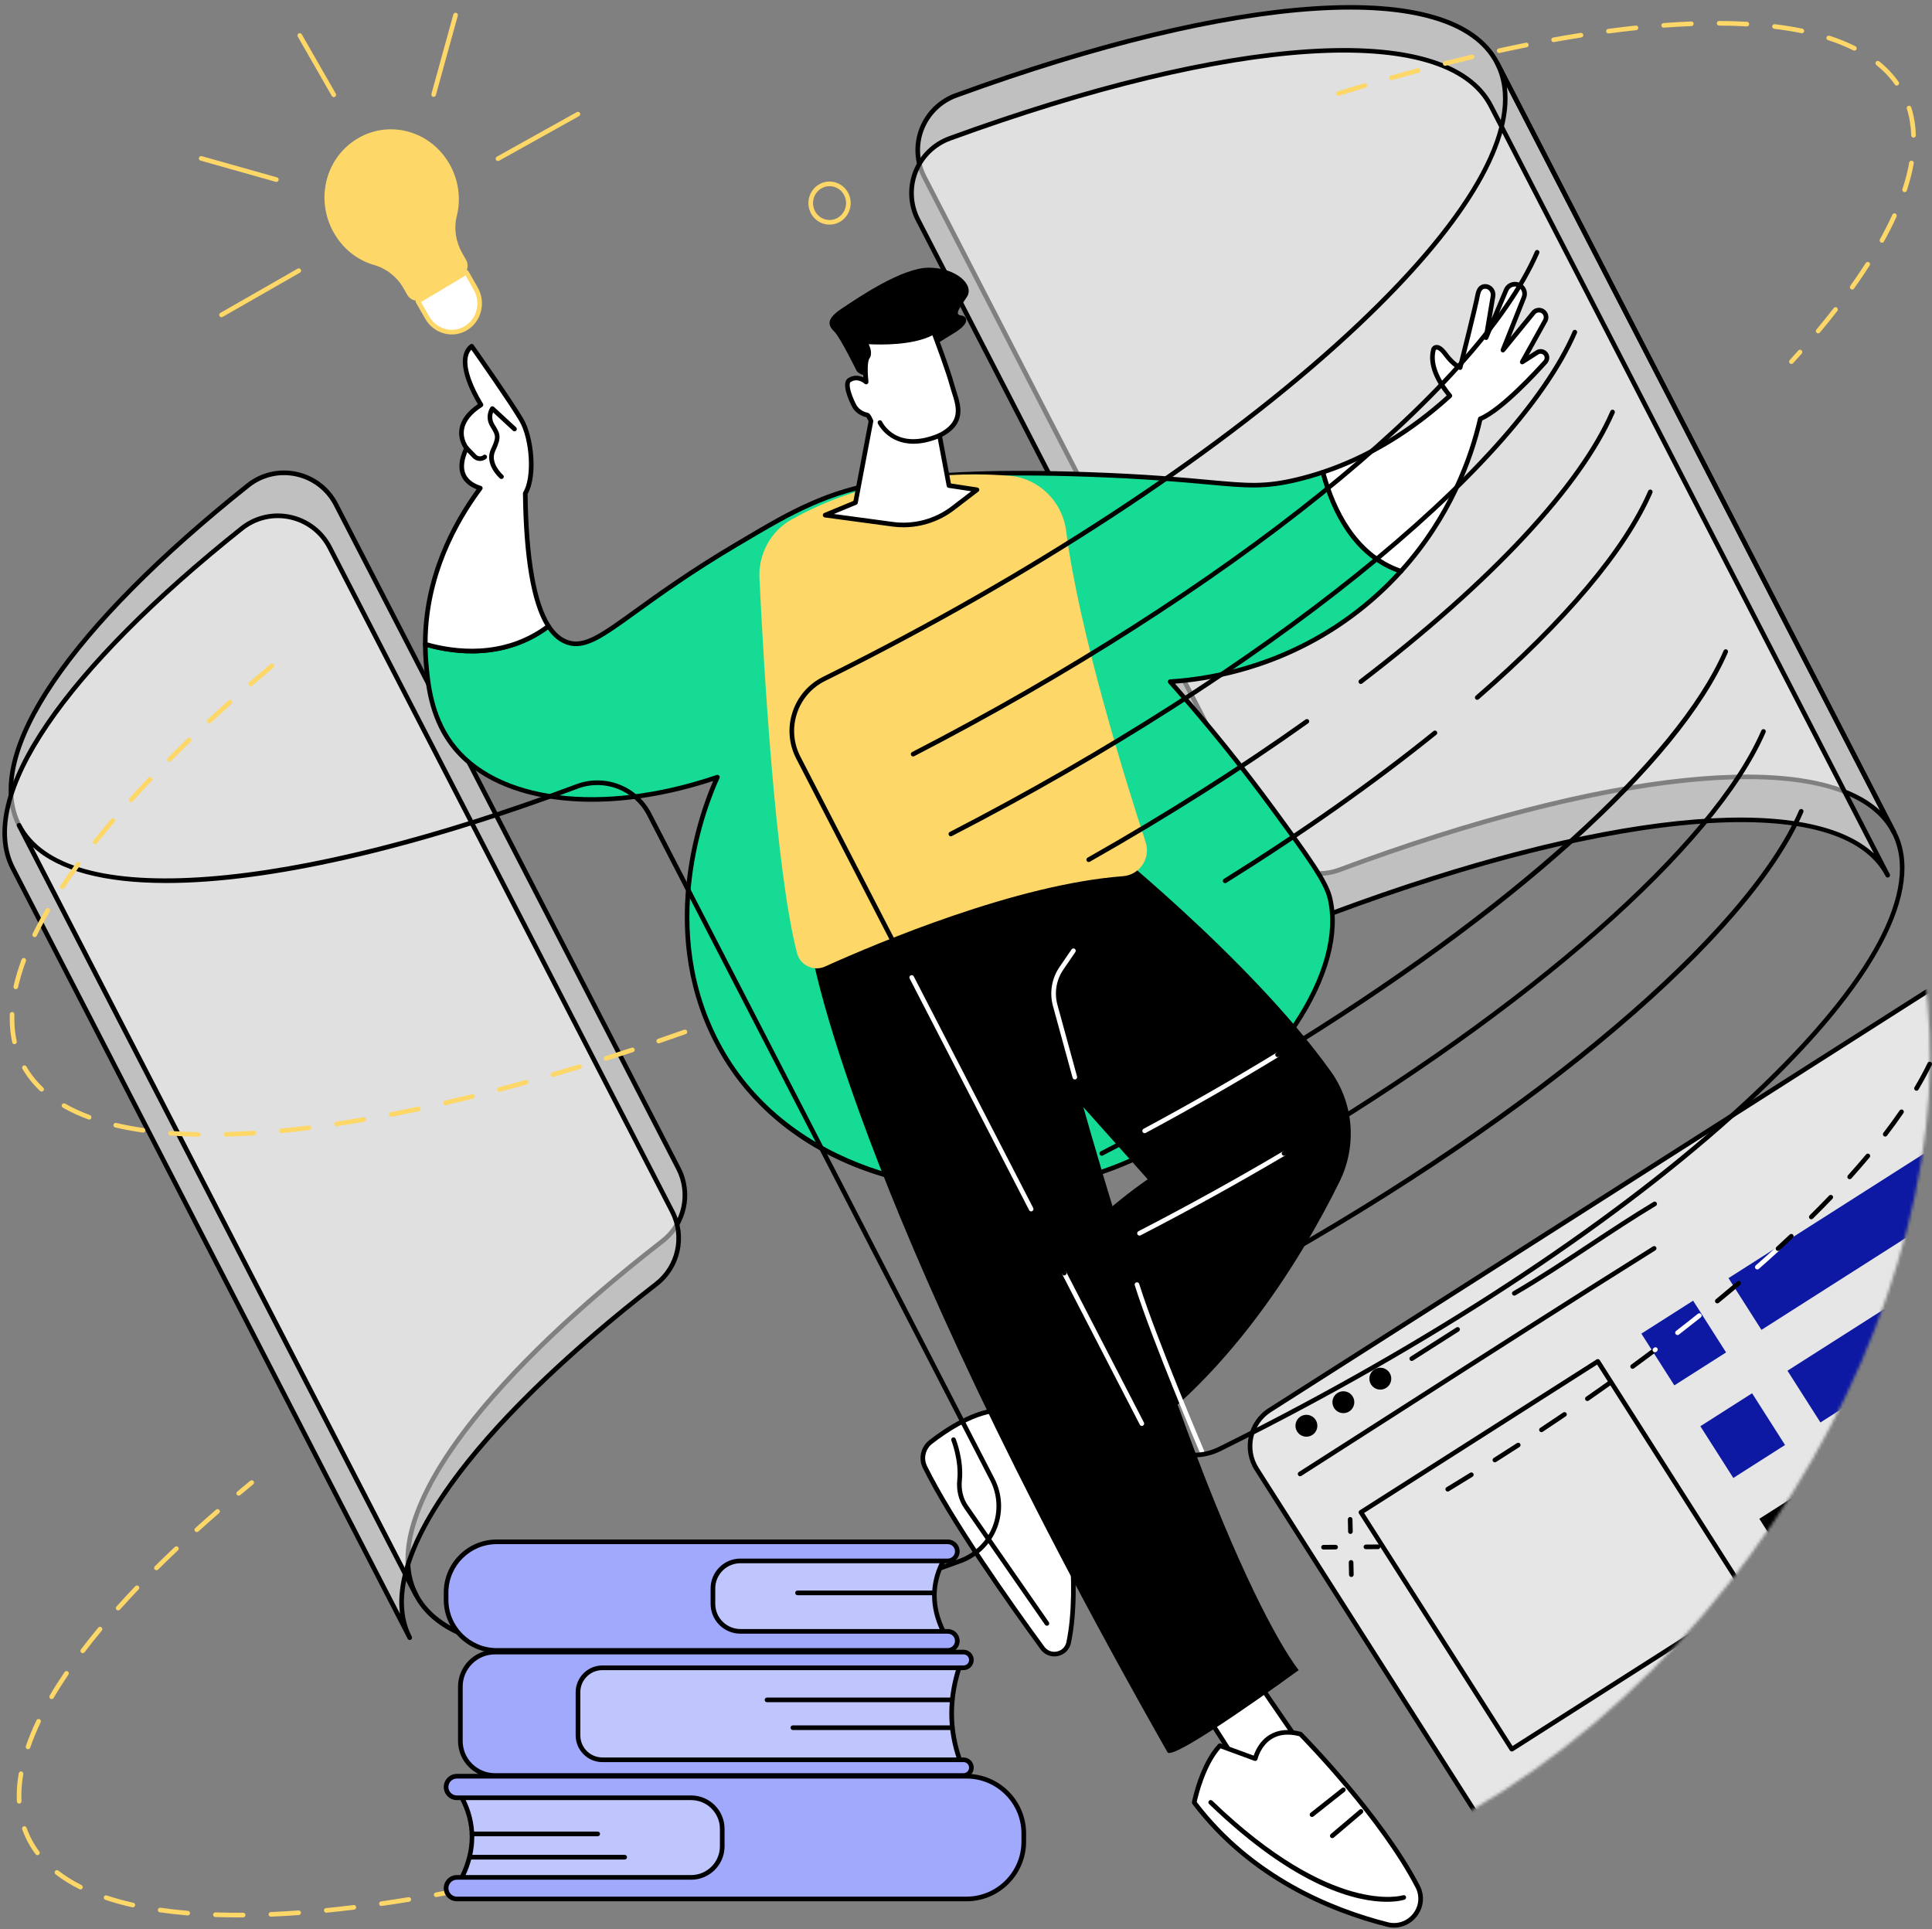
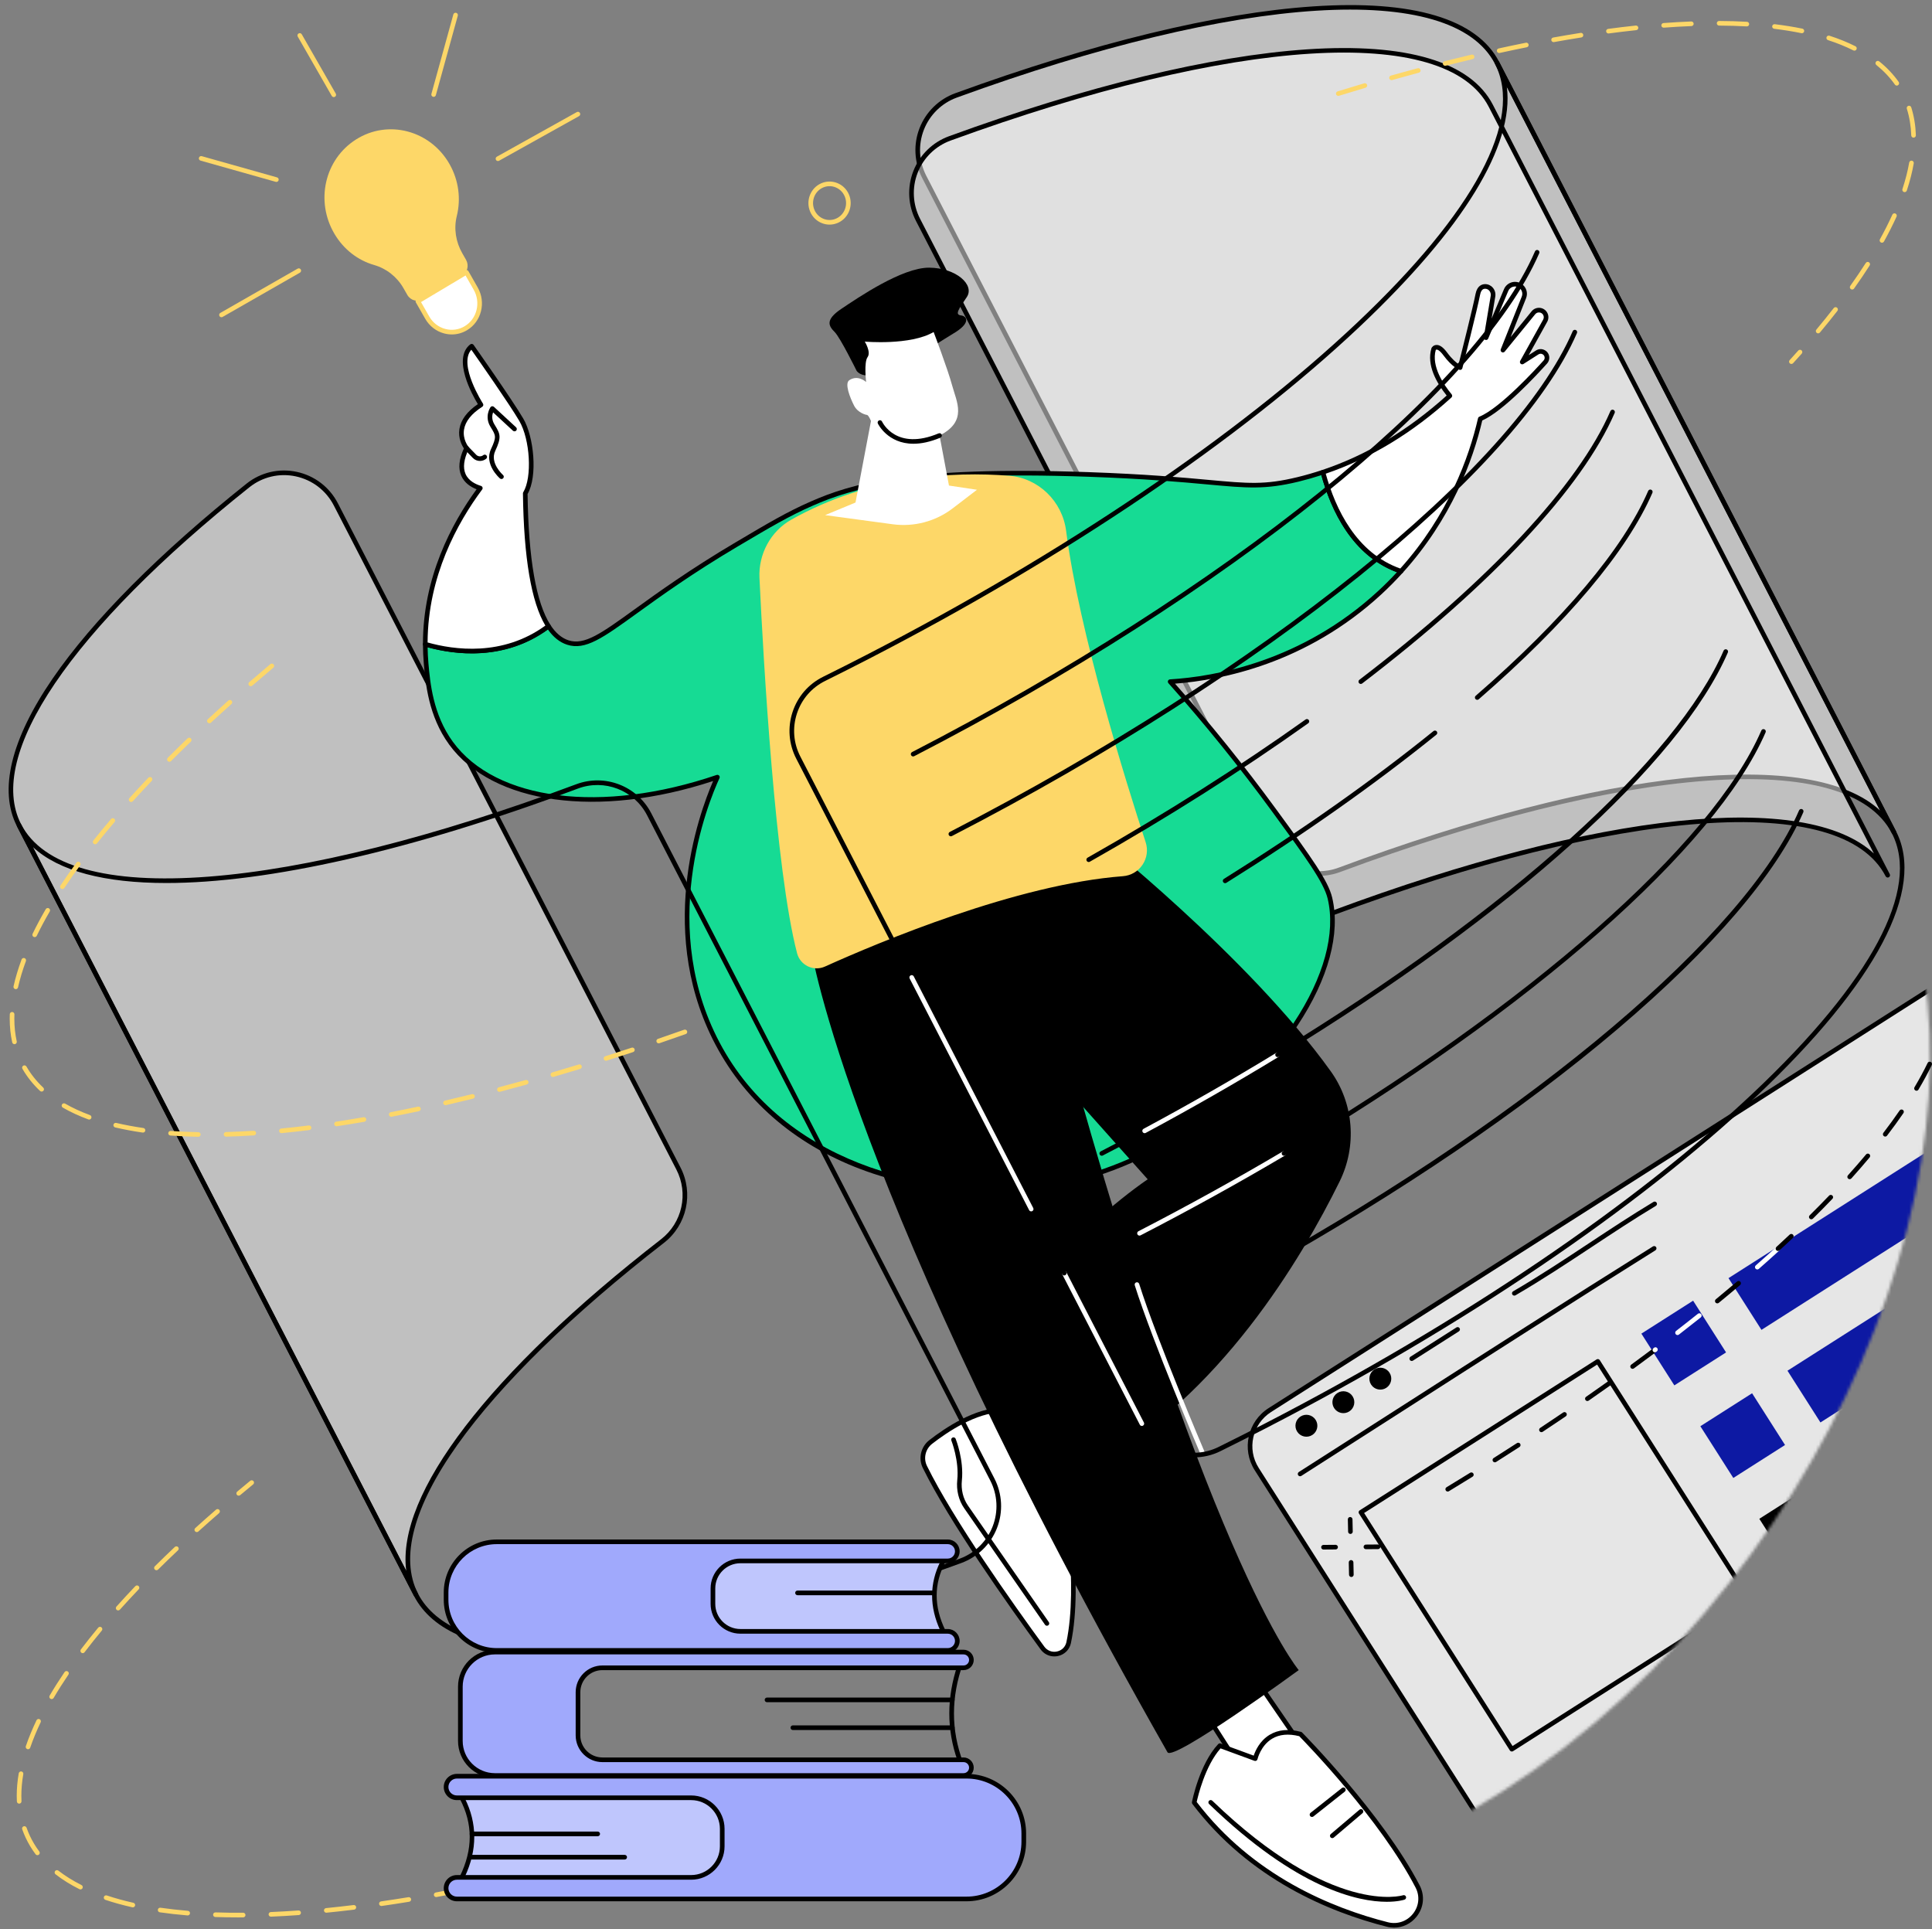
<svg xmlns="http://www.w3.org/2000/svg" width="640" height="639" viewBox="0 0 640 639" fill="none">
  <rect x="0" y="0" width="640" height="639" fill="#808080" stroke="none" />
  <mask id="mask0_1267_694" style="mask-type:luminance" maskUnits="userSpaceOnUse" x="0" y="0" width="640" height="637">
    <path d="M487.269 599.764C352.728 677.926 188.626 620.821 98.811 531.043C-18.86 413.418 -28.594 220.139 54.5 105.56C89.049 57.918 161.183 -8.084 238.198 0.813C303.471 8.353 312.18 62.621 420.859 147.65C544.088 244.058 597.344 224.717 626.102 285.541C668.957 376.181 604.029 531.93 487.269 599.764Z" fill="white" />
  </mask>
  <g mask="url(#mask0_1267_694)">
    <path opacity="0.8" d="M646.355 323.303L420.635 467.091C414.044 471.291 412.107 480.039 416.302 486.634L489.81 602.022C494.014 608.617 502.76 610.556 509.356 606.356L646.355 519.083V323.303Z" fill="white" />
    <path d="M645.586 324.702L421.048 467.736C414.823 471.703 412.983 479.997 416.951 486.222L490.459 601.61C494.422 607.838 502.714 609.674 508.943 605.71L645.586 518.661V324.702ZM501.773 609.335C496.836 609.335 492.007 606.896 489.165 602.434L415.657 487.045C411.24 480.105 413.289 470.866 420.223 466.445L645.943 322.658C646.179 322.508 646.476 322.497 646.726 322.633C646.967 322.766 647.12 323.024 647.12 323.303V519.083C647.12 519.345 646.985 519.589 646.768 519.728L509.764 607.001C507.289 608.581 504.512 609.335 501.773 609.335Z" fill="black" />
    <path d="M430.674 489.005C430.421 489.005 430.172 488.879 430.025 488.653C429.801 488.297 429.903 487.822 430.262 487.592C441.648 480.324 453.055 473.018 464.47 465.701C491.657 448.279 519.766 430.264 547.557 412.874C547.916 412.647 548.39 412.755 548.614 413.114C548.839 413.473 548.728 413.945 548.369 414.171C520.587 431.558 492.481 449.57 465.294 466.991C453.879 474.308 442.476 481.615 431.082 488.886C430.955 488.967 430.813 489.005 430.674 489.005Z" fill="black" />
    <path d="M435.824 470.328C436.902 472.016 436.403 474.26 434.715 475.338C433.022 476.413 430.782 475.917 429.704 474.225C428.626 472.536 429.125 470.293 430.814 469.215C432.506 468.136 434.75 468.635 435.824 470.328Z" fill="black" />
    <path d="M448.068 462.525C449.146 464.218 448.647 466.461 446.958 467.536C445.266 468.614 443.022 468.115 441.948 466.426C440.87 464.734 441.369 462.49 443.057 461.416C444.75 460.338 446.993 460.837 448.068 462.525Z" fill="black" />
    <path d="M460.311 454.728C461.388 456.417 460.889 458.66 459.202 459.738C457.508 460.817 455.266 460.318 454.188 458.629C453.111 456.937 453.611 454.693 455.301 453.615C456.991 452.54 459.234 453.036 460.311 454.728Z" fill="black" />
    <path d="M501.634 429.169C501.373 429.169 501.112 429.033 500.969 428.788C500.757 428.422 500.883 427.955 501.251 427.742C509.983 422.658 518.353 417.121 526.449 411.768C533.35 407.208 540.487 402.487 547.738 398.129C548.097 397.909 548.567 398.028 548.787 398.391C549.003 398.754 548.889 399.224 548.526 399.441C541.303 403.785 534.182 408.492 527.294 413.049C519.181 418.412 510.791 423.96 502.022 429.068C501.9 429.138 501.765 429.169 501.634 429.169Z" fill="black" />
    <path d="M467.659 450.813C467.405 450.813 467.158 450.691 467.011 450.461C466.783 450.102 466.89 449.631 467.247 449.4L482.45 439.717C482.803 439.491 483.278 439.595 483.506 439.951C483.734 440.311 483.631 440.782 483.271 441.012L468.071 450.694C467.942 450.775 467.799 450.813 467.659 450.813Z" fill="black" />
    <path d="M451.88 501.179L501.049 578.361L578.224 529.194L529.064 452.013L451.88 501.179ZM500.814 580.182C500.758 580.182 500.703 580.179 500.647 580.165C500.446 580.123 500.275 580.001 500.164 579.83L450.179 501.357C449.953 501.001 450.055 500.527 450.414 500.3L528.884 450.31C529.055 450.201 529.26 450.163 529.465 450.209C529.662 450.25 529.832 450.373 529.944 450.543L579.933 529.016C580.159 529.372 580.052 529.847 579.698 530.074L501.228 580.063C501.1 580.144 500.959 580.182 500.814 580.182Z" fill="black" />
    <path d="M571.781 447.983L554.646 458.901L543.728 441.762L560.867 430.847L571.781 447.983Z" fill="#0D19A3" />
    <path d="M646.355 376.389L572.588 423.378L583.508 440.513L646.355 400.478V376.389Z" fill="#0D19A3" />
    <path d="M591.318 478.65L574.183 489.568L563.267 472.432L580.402 461.514L591.318 478.65Z" fill="#0D19A3" />
    <path d="M646.355 419.498L592.125 454.044L603.045 471.184L646.355 443.591V419.498Z" fill="#0D19A3" />
    <path d="M610.854 509.32L593.718 520.234L582.8 503.098L599.936 492.181L610.854 509.32Z" fill="black" />
    <path d="M646.355 462.611L611.661 484.711L622.577 501.85L646.355 486.704V462.611Z" fill="white" />
  </g>
  <path opacity="0.5" d="M6.311 273.369L137.795 528.247C124.971 503.389 158.409 458.472 219.469 411.088C226.791 405.405 228.987 395.289 224.738 387.055L111.255 167.07C105.693 156.286 91.648 153.231 82.158 160.79C24.814 206.475 -6.098 249.311 6.311 273.369Z" fill="white" />
  <path d="M6.992 273.024L134.571 520.332C131.276 494.923 161.801 454.871 218.997 410.484C226.016 405.037 228.143 395.334 224.055 387.407L110.573 167.423C108.018 162.473 103.427 158.963 97.977 157.795C92.555 156.635 86.962 157.946 82.634 161.394C23.509 208.496 -4.768 250.224 6.992 273.024ZM137.794 529.017C137.516 529.017 137.248 528.863 137.112 528.601L5.63 273.723C-0.492 261.856 3.593 244.924 17.445 224.761C30.737 205.409 52.948 183.085 81.68 160.197C86.367 156.462 92.423 155.04 98.298 156.3C104.199 157.563 109.169 161.361 111.935 166.724L225.417 386.705C229.844 395.285 227.539 405.795 219.937 411.695C189.476 435.334 165.828 458.454 151.548 478.559C136.959 499.1 132.434 516.152 138.461 527.872L138.474 527.9C138.668 528.273 138.521 528.737 138.145 528.929C138.032 528.989 137.912 529.017 137.794 529.017Z" fill="black" />
-   <path opacity="0.5" d="M4.25 287.604L135.734 542.483C122.91 517.626 156.348 472.709 217.408 425.325C224.73 419.641 226.926 409.525 222.678 401.291L109.194 181.304C103.632 170.522 89.587 167.467 80.097 175.027C22.753 220.711 -8.159 263.548 4.25 287.604Z" fill="white" />
-   <path d="M4.93 287.26L132.511 534.567C129.215 509.159 159.739 469.106 216.936 424.72C223.956 419.273 226.082 409.569 221.994 401.642L108.512 181.66C105.957 176.709 101.367 173.199 95.917 172.03C90.494 170.873 84.902 172.181 80.573 175.63C21.448 222.73 -6.829 264.461 4.93 287.26ZM135.733 543.252C135.455 543.252 135.188 543.099 135.051 542.837L3.568 287.961C-2.554 276.094 1.532 259.161 15.384 238.995C28.675 219.645 50.887 197.321 79.618 174.433C84.306 170.696 90.364 169.276 96.237 170.535C102.138 171.797 107.108 175.598 109.874 180.956L223.356 400.941C227.783 409.521 225.478 420.03 217.875 425.93C187.415 449.57 163.767 472.689 149.487 492.794C134.887 513.353 130.367 530.412 136.413 542.135C136.607 542.509 136.46 542.973 136.084 543.165C135.971 543.224 135.851 543.252 135.733 543.252Z" fill="black" />
  <path opacity="0.5" d="M306.154 58.562L419.824 278.906C424.297 287.572 434.535 291.536 443.672 288.137C537.384 253.282 612.296 246.416 627.391 275.679L495.912 20.803C481.056 -7.991 408.298 -1.808 316.702 31.599C305.784 35.58 300.826 48.235 306.154 58.562Z" fill="white" />
  <path d="M306.833 58.209L420.503 278.559C424.794 286.873 434.641 290.682 443.399 287.425C532.122 254.424 600.211 247.568 622.813 268.482L495.224 21.157C481.026 -6.375 411.049 -1.991 316.962 32.322C311.962 34.145 307.981 38.033 306.045 42.992C304.111 47.941 304.398 53.489 306.833 58.209ZM436.968 290.117C429.654 290.117 422.667 286.093 419.143 279.26L305.472 58.915C302.834 53.802 302.523 47.796 304.617 42.436C306.714 37.066 311.023 32.855 316.435 30.883C362.149 14.212 403.16 4.262 435.029 2.117C467.963 -0.103 489.256 6.239 496.589 20.456L628.071 275.329C628.267 275.708 628.117 276.171 627.743 276.362C627.365 276.558 626.902 276.409 626.711 276.035C619.555 262.169 598.235 256.154 565.066 258.631C532.435 261.07 490.546 271.52 443.936 288.857C441.651 289.708 439.291 290.117 436.968 290.117Z" fill="black" />
  <path opacity="0.5" d="M304.092 72.797L417.762 293.146C422.234 301.807 432.47 305.771 441.612 302.373C535.323 267.518 610.235 260.651 625.329 289.915L493.851 35.04C478.997 6.245 406.24 12.431 314.64 45.836C303.722 49.816 298.767 62.47 304.092 72.797Z" fill="white" />
  <path d="M304.775 72.449L418.441 292.795C422.729 301.108 432.576 304.918 441.34 301.659C530.061 268.658 598.153 261.806 620.754 282.719L493.169 35.392C478.966 7.861 408.989 12.245 314.9 46.56C309.9 48.38 305.919 52.27 303.983 57.227C302.05 62.18 302.339 67.725 304.775 72.449ZM434.91 304.353C427.595 304.353 420.606 300.33 417.084 293.497L303.41 73.151C300.772 68.037 300.462 62.029 302.555 56.672C304.652 51.302 308.962 47.092 314.377 45.12C360.09 28.444 401.096 18.496 432.97 16.35C465.913 14.13 487.193 20.473 494.527 34.691L626.01 289.566C626.207 289.942 626.06 290.406 625.679 290.598C625.303 290.795 624.845 290.644 624.648 290.273C617.498 276.404 596.181 270.387 563.008 272.868C530.373 275.303 488.491 285.755 441.872 303.093C439.588 303.945 437.231 304.353 434.91 304.353Z" fill="black" />
  <path d="M438.24 156.415C435.562 157.306 432.8 158.109 429.946 158.802C411.746 163.214 408.033 158.813 360.434 157.152C302.279 155.126 282.609 160.812 268.906 166.812C261.091 170.233 254.9 173.897 244.052 180.32C207.14 202.166 197.692 215.936 188.085 212.828C185.882 212.113 183.676 210.504 181.683 207.422C166.912 218.551 150.086 216.087 140.875 213.395C140.881 215.476 140.967 217.597 141.158 219.755C141.707 226.001 142.67 236.939 149.391 246.157C163.858 266.004 199.542 270.408 237.65 257.426C235.235 262.652 215.792 306.639 238.71 347.551C262.383 389.821 314.182 398.307 348.225 392.504C403.75 383.042 448.139 329.414 440.556 297.491C439.249 292 433.5 284.068 422.054 268.416C408.52 249.914 396.278 235.495 387.631 225.799C396.93 225.232 429.047 222.127 457.029 196.351C459.567 194.013 461.916 191.626 464.096 189.214C448.168 183.881 441.189 167.46 438.24 156.415Z" fill="#16DB94" />
  <path d="M237.649 256.659C237.862 256.659 238.067 256.751 238.217 256.914C238.423 257.142 238.472 257.47 238.343 257.747C234.641 265.768 217.301 307.768 239.376 347.179C261.547 386.755 311.276 398.025 348.095 391.751C379.227 386.443 410.816 365.666 428.576 338.815C438.544 323.747 442.531 309.132 439.806 297.671C438.511 292.217 432.449 283.926 421.437 268.873C410.632 254.104 399.067 239.78 387.06 226.309C386.864 226.091 386.809 225.781 386.92 225.509C387.038 225.236 387.292 225.055 387.583 225.037C402.452 224.129 431.176 219.121 456.508 195.789C458.639 193.827 460.734 191.732 462.747 189.549C448.004 184.025 441.008 169.259 437.711 157.396C435.174 158.218 432.626 158.941 430.129 159.549C419.088 162.223 413.162 161.677 400.17 160.486C391.422 159.682 379.437 158.583 360.404 157.919C301.194 155.854 282.287 161.791 269.213 167.515C261.44 170.919 255.403 174.492 244.439 180.979C229.38 189.892 218.821 197.518 211.112 203.083C199.65 211.359 193.897 215.515 187.848 213.557C185.44 212.775 183.305 211.082 181.494 208.512C167.029 218.992 150.739 216.894 141.651 214.412C141.679 216.201 141.769 217.974 141.92 219.689C142.479 226.036 143.415 236.66 150.009 245.706C164.25 265.244 199.371 269.659 237.401 256.7C237.481 256.674 237.565 256.659 237.649 256.659ZM328.387 394.902C315.078 394.902 301.529 392.823 289.338 388.782C266.514 381.221 248.776 367.097 238.04 347.931C216.804 310.017 231.424 269.806 236.236 258.706C198.202 271.196 163.2 266.402 148.771 246.61C141.925 237.217 140.966 226.331 140.394 219.826C140.21 217.742 140.114 215.577 140.109 213.398C140.108 213.155 140.221 212.926 140.415 212.782C140.608 212.638 140.859 212.59 141.09 212.66C149.799 215.209 166.592 217.834 181.221 206.808C181.39 206.683 181.607 206.631 181.816 206.668C182.026 206.705 182.21 206.826 182.326 207.007C184.034 209.651 186.051 211.362 188.32 212.1C193.631 213.818 199.173 209.813 210.214 201.84C217.948 196.257 228.54 188.609 243.661 179.662C254.673 173.142 260.735 169.554 268.598 166.11C281.826 160.32 300.921 154.313 360.456 156.389C379.533 157.053 391.54 158.155 400.31 158.959C413.508 160.172 418.974 160.674 429.768 158.059C432.474 157.403 435.244 156.603 437.995 155.688C438.194 155.622 438.415 155.64 438.604 155.74C438.788 155.839 438.924 156.013 438.976 156.215C442.162 168.131 449.143 183.402 464.337 188.487C464.584 188.572 464.768 188.771 464.835 189.022C464.901 189.273 464.835 189.538 464.665 189.73C462.382 192.249 459.989 194.668 457.548 196.917C432.729 219.778 404.698 225.284 389.243 226.456C400.911 239.625 412.151 253.584 422.672 267.97C434.639 284.328 439.99 291.796 441.299 297.317C444.124 309.195 440.057 324.234 429.852 339.66C411.871 366.85 379.883 387.885 348.353 393.262C341.903 394.361 335.176 394.902 328.387 394.902Z" fill="black" />
  <path d="M509.232 116.742L504.258 119.917L511.863 106.234C512.233 105.568 512.257 104.764 511.928 104.074C511.185 102.507 509.066 102.251 507.969 103.595L497.863 115.983L504.823 98.499C505.395 97.062 504.851 95.417 503.531 94.605C501.867 93.582 499.682 94.28 498.923 96.083L492.276 111.858L494.574 98.105C494.846 96.469 493.628 94.869 491.968 94.881C490.936 94.889 489.937 95.486 489.548 97.508C488.606 102.365 483.684 121.773 483.684 121.773C483.684 121.773 481.545 121.01 478.788 117.27C476.031 113.535 474.906 115.601 474.906 115.601C473.221 121.298 477.306 127.526 480.286 131.104C470.204 140.28 456.228 150.419 438.237 156.416C441.189 167.46 448.169 183.884 464.097 189.215C481.533 169.949 487.952 149.188 490.356 138.733C497.384 135.842 509.277 122.849 511.92 119.897C512.265 119.515 512.448 119.02 512.448 118.504C512.448 116.852 510.625 115.849 509.232 116.742Z" fill="white" />
  <path d="M439.166 156.908C442.399 168.588 449.294 183.185 463.867 188.325C479.752 170.611 486.634 151.508 489.612 138.561C489.665 138.317 489.835 138.118 490.067 138.024C496.986 135.176 509.011 121.997 511.351 119.385C511.567 119.145 511.688 118.832 511.688 118.503C511.688 118.012 511.428 117.577 510.998 117.341C510.563 117.102 510.059 117.118 509.645 117.386L504.672 120.559C504.376 120.75 503.99 120.713 503.734 120.474C503.482 120.234 503.421 119.848 503.587 119.543L511.193 105.86C511.441 105.413 511.461 104.865 511.242 104.402C510.998 103.898 510.547 103.569 509.99 103.504C509.434 103.435 508.918 103.646 508.564 104.077L498.464 116.464C498.221 116.756 497.802 116.833 497.477 116.643C497.152 116.452 497.014 116.049 497.152 115.696L504.112 98.214C504.546 97.117 504.132 95.874 503.132 95.257C502.527 94.887 501.796 94.797 501.121 95.013C500.447 95.228 499.903 95.728 499.63 96.378L492.98 112.157C492.83 112.515 492.439 112.702 492.062 112.592C491.692 112.486 491.456 112.117 491.517 111.731L493.817 97.979C493.918 97.381 493.744 96.752 493.35 96.293C492.992 95.87 492.472 95.638 491.976 95.647C491.623 95.651 490.684 95.659 490.298 97.653C489.364 102.472 484.627 121.168 484.428 121.961C484.375 122.168 484.237 122.347 484.046 122.448C483.855 122.55 483.632 122.566 483.424 122.493C483.331 122.46 481.036 121.603 478.171 117.723C476.81 115.879 476.063 115.785 475.88 115.798C475.746 115.806 475.652 115.883 475.608 115.932C474.088 121.363 478.244 127.453 480.877 130.614C481.137 130.927 481.105 131.394 480.804 131.67C467.933 143.387 453.929 151.874 439.166 156.908ZM464.098 189.978C464.013 189.978 463.932 189.966 463.854 189.937C448.014 184.64 440.778 168.889 437.5 156.611C437.394 156.217 437.614 155.815 438 155.685C452.601 150.818 466.471 142.522 479.232 131.024C475.9 126.868 472.524 120.957 474.174 115.383C474.19 115.33 474.21 115.282 474.235 115.233C474.283 115.139 474.751 114.339 475.774 114.27C476.908 114.189 478.086 115.026 479.406 116.813C481.007 118.979 482.376 120.092 483.185 120.624C484.184 116.651 487.987 101.521 488.795 97.361C489.34 94.554 491.013 94.123 491.96 94.115C491.972 94.115 491.984 94.115 491.989 94.115C492.951 94.115 493.874 94.546 494.516 95.297C495.21 96.11 495.507 97.178 495.332 98.23L494.113 105.531L498.217 95.785C498.664 94.72 499.553 93.908 500.654 93.554C501.755 93.201 502.95 93.347 503.933 93.952C505.574 94.964 506.249 96.991 505.534 98.779L500.419 111.641L507.374 103.11C508.056 102.273 509.109 101.85 510.177 101.98C511.246 102.11 512.16 102.773 512.627 103.748C513.054 104.658 513.021 105.726 512.529 106.604L506.399 117.638L508.82 116.094C509.71 115.521 510.803 115.485 511.733 115.997C512.664 116.504 513.22 117.443 513.22 118.503C513.22 119.206 512.96 119.885 512.493 120.409C509.21 124.077 498.091 136.119 491.018 139.284C487.93 152.492 480.853 171.838 464.667 189.726C464.517 189.889 464.309 189.978 464.098 189.978Z" fill="black" />
  <path d="M173.996 163.429C177.269 158.09 176.329 145.26 172.673 139.03C168.972 132.724 156.253 114.682 156.253 114.682C149.961 119.595 159.336 134.096 159.336 134.096C148.466 141.058 154.559 148.448 154.559 148.448C150.174 157.568 155.762 160.677 159.106 161.691C151.847 171.436 140.816 189.895 140.876 213.39C150.086 216.087 166.912 218.552 181.683 207.419C177.535 200.996 174.316 188.134 173.996 163.429Z" fill="white" />
  <path d="M141.644 212.813C150.38 215.273 166.471 217.54 180.66 207.224C176.005 199.463 173.506 184.739 173.231 163.439C173.229 163.293 173.268 163.152 173.344 163.03C176.333 158.149 175.624 145.571 172.013 139.415C168.789 133.921 158.53 119.256 156.132 115.84C151.722 120.764 159.894 133.547 159.981 133.681C160.092 133.85 160.129 134.058 160.086 134.259C160.043 134.456 159.922 134.633 159.75 134.739C156.171 137.034 154.139 139.584 153.709 142.32C153.202 145.551 155.132 147.936 155.151 147.96C155.341 148.188 155.38 148.511 155.25 148.778C153.639 152.128 153.293 154.898 154.22 157.008C155.224 159.294 157.553 160.416 159.33 160.955C159.568 161.03 159.757 161.215 159.835 161.451C159.913 161.687 159.871 161.947 159.721 162.148C151.515 173.164 141.757 190.863 141.644 212.813ZM156.278 216.43C150.068 216.43 144.573 215.273 140.662 214.127C140.336 214.033 140.111 213.734 140.11 213.391C140.054 191.308 149.591 173.424 157.872 162.073C155.983 161.337 153.863 160.007 152.816 157.622C151.743 155.178 152.031 152.12 153.674 148.53C153.051 147.605 151.708 145.181 152.195 142.083C152.668 139.069 154.719 136.306 158.293 133.87C156.498 130.898 149.738 118.796 155.782 114.077C155.948 113.947 156.159 113.892 156.366 113.923C156.573 113.955 156.759 114.069 156.881 114.238C157.007 114.419 169.661 132.378 173.335 138.64C176.873 144.673 178.164 157.756 174.767 163.636C175.06 185.097 177.603 199.687 182.327 207.004C182.546 207.338 182.466 207.787 182.146 208.031C173.584 214.482 164.33 216.43 156.278 216.43Z" fill="black" />
  <path d="M166.12 158.677C165.942 158.677 165.764 158.616 165.619 158.49C165.401 158.3 160.299 153.801 162.652 148.754C164.53 144.732 164.244 144.263 162.655 141.666L162.447 141.323C160.414 137.982 162.383 135.023 162.468 134.897C162.593 134.714 162.792 134.592 163.014 134.565C163.237 134.543 163.458 134.615 163.621 134.767L170.957 141.547C171.268 141.837 171.287 142.321 170.999 142.633C170.711 142.942 170.227 142.961 169.917 142.675L163.338 136.592C163.027 137.468 162.79 138.938 163.755 140.527L163.962 140.866C165.751 143.791 166.172 144.835 164.041 149.406C162.178 153.397 166.578 157.29 166.623 157.332C166.941 157.61 166.976 158.094 166.699 158.41C166.547 158.585 166.334 158.677 166.12 158.677Z" fill="black" />
  <path d="M158.991 152.688C158.13 152.688 157.272 152.352 156.639 151.699L154.009 148.977C153.715 148.675 153.723 148.19 154.027 147.896C154.332 147.601 154.816 147.609 155.11 147.914L157.74 150.633C158.363 151.278 159.393 151.338 160.085 150.771C160.413 150.502 160.895 150.551 161.163 150.875C161.431 151.203 161.383 151.688 161.056 151.957C160.456 152.445 159.722 152.688 158.991 152.688Z" fill="black" />
  <path d="M410.566 547.913C410.723 548.796 437.719 587.778 437.719 587.778L415.932 593.472L394.456 559.899L410.566 547.913Z" fill="white" />
  <path d="M395.489 560.087L416.277 592.593L436.466 587.314C425.587 571.602 413.088 553.44 410.356 549.027L395.489 560.087ZM415.932 594.24C415.674 594.24 415.43 594.111 415.286 593.888L393.81 560.311C393.594 559.972 393.678 559.522 393.999 559.285L410.108 547.299C410.321 547.142 410.604 547.104 410.852 547.202C411.061 547.285 411.222 547.456 411.295 547.669C412.028 549.173 427.848 572.174 438.347 587.342C438.49 587.548 438.525 587.809 438.437 588.043C438.35 588.277 438.155 588.455 437.911 588.518L416.124 594.216C416.061 594.233 415.995 594.24 415.932 594.24Z" fill="black" />
  <path d="M415.815 582.551C415.815 582.551 418.349 571.155 430.785 574.417C430.785 574.417 457.301 601.142 469.617 624.91C473.099 631.631 466.932 639.345 459.593 637.486C442.418 633.131 414.821 622.492 395.599 597.091C395.599 597.091 397.974 584.808 404.106 578.249L415.815 582.551Z" fill="white" />
  <path d="M396.42 596.902C414.982 621.253 441.101 632.007 459.779 636.742C462.893 637.53 466.072 636.445 468.079 633.915C470.071 631.403 470.399 628.088 468.934 625.262C457.286 602.778 432.531 577.292 430.391 575.104C426.818 574.208 423.78 574.497 421.362 575.966C417.609 578.248 416.574 582.673 416.563 582.718C416.512 582.934 416.375 583.116 416.18 583.224C415.986 583.329 415.755 583.346 415.549 583.269L404.326 579.145C399.206 584.944 396.842 594.961 396.42 596.902ZM461.803 638.528C461.01 638.528 460.205 638.431 459.404 638.224C440.419 633.416 413.828 622.453 394.987 597.551C394.854 597.376 394.803 597.157 394.847 596.944C394.948 596.434 397.337 584.372 403.543 577.725C403.756 577.498 404.081 577.421 404.37 577.53L415.311 581.549C415.823 580 417.259 576.675 420.554 574.665C423.387 572.938 426.894 572.603 430.979 573.674C431.113 573.709 431.235 573.778 431.329 573.876C431.593 574.145 458.065 600.956 470.298 624.557C472.041 627.925 471.651 631.878 469.277 634.868C467.408 637.227 464.679 638.528 461.803 638.528Z" fill="black" />
  <path d="M459.381 629.963C450.015 629.963 429.797 625.807 400.527 597.583C400.224 597.286 400.213 596.801 400.506 596.497C400.802 596.194 401.288 596.184 401.591 596.48C441.413 634.883 464.559 627.873 464.784 627.796C465.187 627.663 465.619 627.883 465.755 628.281C465.887 628.682 465.669 629.115 465.27 629.251C465.002 629.342 463.002 629.963 459.381 629.963Z" fill="black" />
  <path d="M441.334 608.877C441.117 608.877 440.901 608.786 440.751 608.605C440.475 608.284 440.514 607.799 440.838 607.527L450.346 599.453C450.671 599.181 451.152 599.216 451.428 599.54C451.7 599.861 451.662 600.346 451.337 600.622L441.829 608.696C441.686 608.818 441.508 608.877 441.334 608.877Z" fill="black" />
  <path d="M434.613 601.864C434.39 601.864 434.163 601.763 434.013 601.574C433.752 601.239 433.807 600.758 434.139 600.496L444.53 592.265C444.861 592 445.346 592.059 445.608 592.391C445.87 592.722 445.814 593.204 445.482 593.465L435.091 601.697C434.948 601.808 434.781 601.864 434.613 601.864Z" fill="black" />
  <path d="M343.89 459.161L325.809 473.045L341.688 494.615L358.615 478.474L343.89 459.161Z" fill="white" />
  <path d="M326.873 473.195L341.789 493.46L357.589 478.394L343.747 460.24L326.873 473.195ZM341.688 495.383C341.664 495.383 341.643 495.38 341.618 495.38C341.402 495.359 341.2 495.247 341.071 495.069L325.191 473.499C324.943 473.164 325.013 472.689 325.341 472.438L343.422 458.554C343.583 458.432 343.789 458.376 343.991 458.404C344.194 458.429 344.375 458.537 344.497 458.697L359.222 478.01C359.459 478.321 359.424 478.76 359.141 479.029L342.215 495.17C342.072 495.306 341.884 495.383 341.688 495.383Z" fill="black" />
  <path d="M352.442 492.086L335.638 478.474L332.47 467.072C323.646 466.852 313.74 473.429 308.307 477.658C305.791 479.615 304.968 483.056 306.377 485.917C315.341 504.127 335.554 532.536 345.342 545.918C347.805 549.288 353.143 548.196 354.005 544.11C358.328 523.632 352.442 492.086 352.442 492.086Z" fill="white" />
  <path d="M331.887 467.832C323.359 467.909 313.789 474.364 308.778 478.261C306.552 479.995 305.83 483.073 307.065 485.578C315.84 503.408 335.198 530.75 345.959 545.464C346.929 546.79 348.534 547.4 350.15 547.051C351.734 546.713 352.924 545.523 353.259 543.953C357.285 524.863 352.299 495.652 351.737 492.504L335.153 479.071C335.031 478.97 334.94 478.834 334.898 478.68L331.887 467.832ZM349.246 548.681C347.47 548.681 345.806 547.85 344.721 546.368C333.932 531.615 314.518 504.19 305.69 486.255C304.137 483.097 305.041 479.228 307.836 477.051C313.035 473.007 323.018 466.3 332.048 466.3C332.194 466.3 332.344 466.3 332.491 466.304C332.826 466.314 333.119 466.541 333.21 466.865L336.308 478.034L352.924 491.492C353.063 491.608 353.161 491.768 353.196 491.946C353.252 492.264 359.058 523.876 354.756 544.267C354.298 546.441 352.655 548.081 350.474 548.552C350.063 548.639 349.651 548.681 349.246 548.681Z" fill="black" />
  <path d="M346.807 538.521C346.563 538.521 346.326 538.405 346.175 538.193L319.406 499.609C317.574 496.967 316.758 493.646 317.107 490.258C317.773 483.83 315.181 477.239 315.153 477.173C314.996 476.779 315.188 476.335 315.578 476.178C315.976 476.021 316.419 476.213 316.576 476.604C316.688 476.887 319.336 483.618 318.632 490.415C318.321 493.44 319.04 496.395 320.666 498.736L347.435 537.317C347.676 537.666 347.589 538.144 347.243 538.384C347.107 538.475 346.957 538.521 346.807 538.521Z" fill="black" />
  <path d="M361.905 275.97C361.905 275.97 413.535 316.735 440.849 354.889C448.483 365.552 449.561 379.586 443.769 391.352C431.194 416.896 403.999 462.703 361.905 485.551L326.556 440.382C326.556 440.382 357.467 406.202 380.192 390.637L322.246 325.688L307.839 293.071L361.905 275.97Z" fill="black" />
  <path d="M386.748 580.43C388.584 583.654 430.22 553.217 430.22 553.217C430.22 553.217 398.364 515.931 347.735 326.414C347.149 324.212 337.812 277.861 337.812 277.861L268.631 314.121C268.631 314.121 280.787 393.878 386.748 580.43Z" fill="black" />
-   <path d="M356.054 357.572C355.715 357.572 355.408 357.349 355.314 357.007L348.806 333.231C347.599 328.811 348.388 324.104 350.977 320.321L354.958 314.498C355.195 314.149 355.673 314.058 356.022 314.299C356.375 314.536 356.462 315.014 356.225 315.363L352.24 321.187C349.906 324.599 349.194 328.842 350.286 332.827L356.793 356.602C356.905 357.01 356.664 357.433 356.256 357.544C356.19 357.565 356.12 357.572 356.054 357.572Z" fill="white" />
  <path d="M398.311 481.957C398.015 481.957 397.732 481.782 397.606 481.492C397.449 481.123 381.737 444.262 375.903 425.742C375.774 425.34 376.001 424.908 376.402 424.782C376.811 424.653 377.236 424.88 377.365 425.281C383.175 443.729 398.859 480.522 399.016 480.892C399.184 481.28 399.002 481.73 398.611 481.897C398.514 481.939 398.412 481.957 398.311 481.957Z" fill="white" />
  <path d="M252.345 191.383C253.663 218.995 257.565 287.893 264.779 315.567C265.708 319.125 269.633 320.975 272.988 319.466C289.469 312.021 336.292 292.163 371.922 289.476C376.999 289.094 380.362 284.042 378.776 279.204C371.951 258.347 356.697 209.387 352.401 175.924C351.179 166.415 343.623 159.084 334.229 158.353C316.889 157.002 288.878 157.993 262.496 172.807C255.902 176.507 251.978 183.729 252.345 191.383Z" fill="#FDD768" />
  <path d="M253.109 191.346C254.455 219.472 258.348 287.855 265.525 315.374C265.903 316.841 266.914 318.058 268.289 318.716C269.672 319.382 271.271 319.396 272.672 318.768C290.727 310.617 336.533 291.377 371.861 288.712C374.045 288.546 375.99 287.407 377.203 285.594C378.427 283.771 378.732 281.528 378.048 279.443C371.552 259.594 355.975 209.784 351.644 176.023C350.478 166.923 343.129 159.813 334.173 159.114C315.845 157.688 288.61 159.022 262.874 173.471C256.591 176.997 252.76 184.015 253.109 191.346ZM270.536 320.76C269.539 320.76 268.547 320.54 267.628 320.098C265.845 319.249 264.536 317.665 264.043 315.76C256.83 288.102 252.925 219.589 251.583 191.42C251.205 183.512 255.341 175.945 262.124 172.137C288.194 157.497 315.761 156.144 334.29 157.588C343.967 158.338 351.905 166.011 353.162 175.828C357.478 209.457 373.023 259.16 379.508 278.965C380.339 281.502 379.96 284.227 378.479 286.447C376.997 288.657 374.629 290.039 371.979 290.238C336.89 292.888 291.282 312.047 273.301 320.161C272.418 320.558 271.477 320.76 270.536 320.76Z" fill="#FDD768" />
  <path d="M283.777 122.849C283.777 122.849 278.396 111.914 276.502 109.987C274.604 108.064 273.138 106.031 278.717 102.296C284.297 98.565 298.873 88.6 307.803 88.665C316.738 88.727 322.993 94.368 320.244 98.439C317.495 102.505 316.235 104.219 318.35 104.481C320.473 104.743 321.643 107.107 315.637 110.584C309.632 114.066 288.704 129.157 283.777 122.849Z" fill="black" />
  <path d="M314.358 160.841L311.237 144.262C320.626 139.55 316.844 133.008 315.443 127.789C313.93 122.174 309.277 109.978 309.277 109.978C301.572 114.504 286.465 113.154 286.465 113.154C286.465 113.154 288.631 116.607 287.388 118.31C286.144 120.008 286.917 126.542 286.917 126.542C286.917 126.542 284.224 124.004 281.337 125.944C279.712 127.033 281.567 131.694 282.897 134.307C284.228 136.921 287.087 137.431 287.087 137.431C287.087 137.431 287.558 137.15 288.524 139.455L283.4 166.46L273.337 170.634L295.727 173.659C302.791 174.609 309.946 172.713 315.605 168.377L323.627 162.235L314.358 160.841Z" fill="white" />
-   <path d="M287.477 138.092C287.446 138.112 287.418 138.124 287.386 138.14C287.418 138.128 287.446 138.112 287.477 138.092ZM276.251 170.257L295.827 172.898C302.642 173.818 309.679 171.95 315.139 167.772L321.724 162.725L314.243 161.599C313.922 161.551 313.664 161.301 313.604 160.984L310.484 144.404C310.421 144.067 310.587 143.73 310.893 143.579C318.437 139.793 316.875 134.913 315.369 130.195C315.123 129.43 314.893 128.708 314.703 127.99C313.442 123.312 309.937 113.904 308.871 111.073C302.254 114.455 291.593 114.225 287.787 114.015C288.385 115.335 289.016 117.381 288.005 118.761C287.271 119.764 287.374 123.863 287.68 126.452C287.715 126.769 287.553 127.083 287.263 127.225C286.978 127.372 286.629 127.32 286.395 127.098C286.304 127.015 284.096 125.013 281.764 126.579C281.071 127.047 281.566 130.001 283.58 133.957C284.583 135.928 286.641 136.538 287.125 136.657C287.228 136.653 287.351 136.673 287.462 136.709C287.862 136.839 288.425 137.24 289.23 139.159C289.285 139.298 289.305 139.452 289.277 139.599L284.151 166.602C284.104 166.856 283.929 167.07 283.691 167.169L276.251 170.257ZM299.256 174.662C298.043 174.662 296.83 174.579 295.625 174.416L273.233 171.395C272.891 171.348 272.622 171.078 272.576 170.733C272.531 170.392 272.723 170.059 273.041 169.928L282.724 165.912L287.727 139.543C287.339 138.655 287.081 138.314 286.974 138.191C286.966 138.191 286.958 138.187 286.954 138.187C286.819 138.164 283.699 137.573 282.212 134.655C281.047 132.363 278.588 126.868 280.908 125.306C282.763 124.061 284.655 124.371 286.003 125.017C285.844 122.821 285.757 119.24 286.768 117.857C287.533 116.814 286.308 114.344 285.816 113.563C285.662 113.317 285.662 113.004 285.812 112.754C285.963 112.509 286.24 112.366 286.534 112.394C286.685 112.405 301.488 113.666 308.89 109.317C309.081 109.206 309.319 109.182 309.533 109.258C309.743 109.329 309.909 109.495 309.993 109.706C310.183 110.205 314.679 122 316.181 127.59C316.368 128.276 316.59 128.982 316.828 129.727C318.342 134.461 320.213 140.332 312.094 144.682L315.008 160.163L323.738 161.48C324.043 161.527 324.289 161.749 324.368 162.047C324.444 162.344 324.337 162.657 324.091 162.847L316.07 168.985C311.257 172.672 305.283 174.662 299.256 174.662Z" fill="black" />
  <path d="M302.592 146.991C294.027 146.991 290.836 140.374 290.798 140.287C290.62 139.901 290.787 139.448 291.173 139.27C291.551 139.092 292.008 139.259 292.186 139.64C292.379 140.049 296.973 149.411 310.94 143.554C311.334 143.391 311.784 143.577 311.946 143.966C312.109 144.356 311.927 144.805 311.534 144.968C308.059 146.424 305.098 146.991 302.592 146.991Z" fill="black" />
  <path d="M182.406 547.324C182.399 547.324 182.392 547.324 182.385 547.324C158.425 546.685 143.193 540.387 137.113 528.601L5.63 273.723C5.436 273.346 5.584 272.886 5.96 272.69C6.335 272.498 6.797 272.645 6.992 273.022C14.174 286.944 35.624 292.952 69.025 290.395C101.886 287.882 144.031 277.293 190.902 259.773C200.402 256.225 211.073 260.345 215.723 269.362L329.399 489.717C332.034 494.822 332.348 500.823 330.261 506.175C328.171 511.542 323.869 515.753 318.461 517.739C304.881 522.714 291.513 527.167 278.725 530.966C278.321 531.089 277.891 530.858 277.773 530.45C277.651 530.045 277.881 529.62 278.289 529.498C291.046 525.708 304.385 521.266 317.934 516.298C322.93 514.466 326.901 510.575 328.831 505.621C330.757 500.673 330.467 495.136 328.035 490.418L214.362 270.063C210.067 261.738 200.211 257.931 191.439 261.211C135.996 281.93 88.554 292.495 55.12 292.495C34.697 292.499 19.504 288.556 10.893 280.583L138.474 527.899C144.198 538.992 159.396 545.178 182.426 545.792C182.849 545.803 183.183 546.155 183.171 546.577C183.161 546.993 182.82 547.324 182.406 547.324Z" fill="black" />
  <path d="M246.174 539.522C245.825 539.522 245.511 539.281 245.428 538.925C245.337 538.513 245.595 538.102 246.007 538.007C256.276 535.677 267.138 532.812 278.289 529.497C278.694 529.379 279.12 529.609 279.242 530.014C279.36 530.422 279.13 530.847 278.725 530.966C267.542 534.291 256.649 537.163 246.345 539.504C246.289 539.515 246.23 539.522 246.174 539.522Z" fill="white" />
  <path d="M205.782 546.343C205.393 546.343 205.059 546.047 205.02 545.652C204.978 545.23 205.286 544.857 205.707 544.815C217.903 543.601 231.462 541.312 246.007 538.007C246.422 537.913 246.83 538.171 246.924 538.587C247.019 538.998 246.76 539.41 246.345 539.504C231.74 542.819 218.118 545.122 205.859 546.34C205.833 546.343 205.807 546.343 205.782 546.343Z" fill="black" />
  <path d="M186.343 547.376C184.998 547.376 183.679 547.359 182.385 547.324C181.962 547.313 181.629 546.961 181.64 546.535C181.651 546.113 182.002 545.778 182.426 545.792C189.473 545.977 197.304 545.649 205.707 544.815C206.13 544.773 206.504 545.08 206.545 545.502C206.587 545.921 206.28 546.298 205.859 546.34C198.933 547.027 192.387 547.376 186.343 547.376Z" fill="white" />
  <path d="M395.483 482.753C388.188 482.753 381.114 478.782 377.579 471.925C377.385 471.548 377.528 471.088 377.908 470.893C378.282 470.697 378.745 470.847 378.939 471.224C383.538 480.139 394.614 483.771 403.621 479.323C408.604 476.859 413.642 474.315 418.597 471.758C483.922 438.059 541.554 399.06 580.874 361.945C619.977 325.036 636.252 294.526 626.713 276.031L499.153 28.762C501.679 48.045 484.788 75.762 450.445 108.18C411.024 145.39 353.267 184.479 287.818 218.243C283.027 220.713 278.16 223.174 273.355 225.552C268.879 227.768 265.557 231.599 263.997 236.341C262.437 241.097 262.839 246.168 265.135 250.618L302.693 323.424C302.888 323.801 302.741 324.262 302.365 324.457C301.988 324.652 301.527 324.502 301.332 324.129L263.774 251.317C261.29 246.501 260.85 241.014 262.542 235.865C264.231 230.729 267.829 226.579 272.675 224.178C277.472 221.805 282.33 219.348 287.113 216.882C352.444 183.183 410.075 144.183 449.391 107.069C488.461 70.187 504.746 39.694 495.248 21.198L495.229 21.156C495.035 20.777 495.183 20.319 495.558 20.125C495.933 19.93 496.395 20.078 496.594 20.453L628.073 275.328C637.955 294.484 621.568 325.64 581.924 363.058C542.507 400.271 484.751 439.357 419.3 473.122C414.336 475.68 409.289 478.23 404.297 480.694C401.475 482.093 398.458 482.753 395.483 482.753Z" fill="black" />
  <path d="M378.259 472.34C377.98 472.34 377.714 472.19 377.578 471.925L351.856 422.068C351.664 421.691 351.81 421.227 352.187 421.035C352.561 420.839 353.025 420.986 353.217 421.363L378.939 471.224C379.131 471.597 378.984 472.061 378.608 472.253C378.496 472.312 378.377 472.34 378.259 472.34Z" fill="white" />
  <path d="M352.536 422.483C352.261 422.483 351.992 422.329 351.856 422.067L340.914 400.853C340.718 400.476 340.868 400.016 341.245 399.82C341.619 399.628 342.083 399.775 342.274 400.152L353.217 421.363C353.412 421.739 353.266 422.2 352.889 422.395C352.777 422.455 352.655 422.483 352.536 422.483Z" fill="black" />
  <path d="M341.594 401.268C341.318 401.268 341.05 401.118 340.914 400.853L301.332 324.128C301.14 323.751 301.286 323.287 301.663 323.095C302.037 322.9 302.501 323.047 302.693 323.423L342.274 400.152C342.47 400.528 342.323 400.989 341.946 401.184C341.835 401.24 341.713 401.268 341.594 401.268Z" fill="white" />
  <path d="M302.485 250.567C302.212 250.567 301.944 250.418 301.808 250.154C301.61 249.779 301.758 249.316 302.134 249.122C405.742 195.676 488.669 129.022 508.488 83.26C508.653 82.872 509.103 82.69 509.491 82.859C509.883 83.029 510.06 83.479 509.895 83.867C489.945 129.93 406.733 196.889 302.84 250.484C302.724 250.546 302.604 250.567 302.485 250.567Z" fill="black" />
  <path d="M314.987 277.023C314.705 277.023 314.439 276.873 314.301 276.607C314.11 276.23 314.257 275.771 314.634 275.576C418.24 222.13 501.165 155.472 520.982 109.709C521.152 109.321 521.6 109.142 521.993 109.313C522.378 109.479 522.56 109.931 522.389 110.32C502.442 156.38 419.231 223.339 315.336 276.936C315.225 276.996 315.106 277.023 314.987 277.023Z" fill="black" />
  <path d="M360.645 285.541C360.377 285.541 360.118 285.401 359.979 285.15C359.77 284.784 359.899 284.316 360.268 284.107C386.134 269.445 410.433 254.043 432.485 238.331C432.83 238.084 433.309 238.167 433.553 238.509C433.797 238.855 433.717 239.333 433.371 239.577C411.278 255.321 386.937 270.753 361.022 285.44C360.904 285.509 360.774 285.541 360.645 285.541Z" fill="black" />
  <path d="M450.783 226.55C450.555 226.55 450.323 226.45 450.172 226.251C449.916 225.915 449.98 225.436 450.315 225.176C493.323 192.296 522.859 160.683 533.478 136.164C533.646 135.777 534.101 135.601 534.485 135.769C534.872 135.937 535.052 136.388 534.884 136.776C524.165 161.53 494.462 193.355 451.246 226.394C451.11 226.502 450.943 226.55 450.783 226.55Z" fill="black" />
  <path d="M405.838 292.545C405.584 292.545 405.333 292.418 405.191 292.182C404.962 291.822 405.075 291.353 405.435 291.128C431.132 275.083 454.492 258.61 474.865 242.165C475.199 241.9 475.679 241.951 475.944 242.282C476.21 242.609 476.159 243.092 475.828 243.357C455.408 259.842 431.993 276.352 406.245 292.429C406.118 292.509 405.98 292.545 405.838 292.545Z" fill="black" />
  <path d="M489.35 231.819C489.134 231.819 488.919 231.729 488.768 231.558C488.491 231.237 488.524 230.752 488.845 230.475C517.934 205.218 537.691 181.756 545.981 162.618C546.148 162.231 546.592 162.052 546.983 162.219C547.374 162.386 547.553 162.838 547.386 163.229C539.006 182.574 519.111 206.227 489.851 231.632C489.705 231.758 489.525 231.819 489.35 231.819Z" fill="black" />
  <path d="M364.972 382.838C364.696 382.838 364.428 382.684 364.292 382.423C364.1 382.046 364.246 381.585 364.623 381.39C369.347 378.951 374.124 376.439 378.81 373.919C379.184 373.721 379.648 373.86 379.85 374.233C380.049 374.607 379.909 375.071 379.536 375.27C374.839 377.792 370.059 380.308 365.324 382.751C365.213 382.81 365.091 382.838 364.972 382.838Z" fill="black" />
  <path d="M379.173 375.361C378.901 375.361 378.636 375.214 378.5 374.959C378.297 374.586 378.437 374.122 378.81 373.92C393.87 365.835 408.674 357.36 422.813 348.734C423.172 348.514 423.647 348.63 423.867 348.989C424.086 349.352 423.975 349.823 423.612 350.043C409.449 358.686 394.62 367.171 379.536 375.27C379.421 375.333 379.295 375.361 379.173 375.361Z" fill="white" />
  <path d="M423.21 350.156C422.953 350.156 422.703 350.027 422.555 349.79C422.336 349.43 422.45 348.956 422.809 348.736C460.506 325.743 494.108 301.266 519.987 277.948C545.68 254.794 563.312 233.212 570.972 215.525C571.137 215.141 571.585 214.959 571.978 215.128C572.366 215.297 572.544 215.749 572.375 216.134C556.471 252.859 500.86 302.918 423.612 350.045C423.485 350.122 423.35 350.156 423.21 350.156Z" fill="black" />
  <path d="M377.47 409.29C377.194 409.29 376.926 409.14 376.79 408.875C376.594 408.498 376.744 408.037 377.118 407.842C393.458 399.415 409.55 390.521 424.952 381.411C425.314 381.195 425.785 381.317 426.002 381.68C426.218 382.046 426.096 382.513 425.733 382.73C410.304 391.854 394.187 400.762 377.823 409.206C377.707 409.262 377.589 409.29 377.47 409.29Z" fill="white" />
  <path d="M425.343 382.838C425.081 382.838 424.827 382.702 424.685 382.461C424.466 382.098 424.591 381.627 424.952 381.411C506.33 333.273 567.067 279.845 583.47 241.976C583.638 241.589 584.085 241.409 584.477 241.581C584.868 241.748 585.045 242.196 584.877 242.583C568.354 280.736 507.375 334.435 425.735 382.73C425.61 382.803 425.477 382.838 425.343 382.838Z" fill="black" />
  <path d="M389.969 435.745C389.69 435.745 389.421 435.592 389.285 435.33C389.093 434.953 389.24 434.489 389.616 434.297C399.17 429.367 408.709 424.245 417.963 419.07C418.329 418.864 418.797 418.997 419.006 419.367C419.212 419.737 419.079 420.201 418.71 420.41C409.442 425.592 399.889 430.721 390.318 435.658C390.206 435.717 390.087 435.745 389.969 435.745Z" fill="black" />
  <path d="M418.337 420.508C418.07 420.508 417.812 420.365 417.667 420.114C417.461 419.744 417.593 419.276 417.965 419.07C508.35 368.539 578.222 309.412 595.968 268.429C596.139 268.044 596.585 267.864 596.975 268.031C597.365 268.201 597.54 268.652 597.374 269.042C588.617 289.253 567.42 314.027 536.075 340.681C504.357 367.646 463.773 395.215 418.709 420.41C418.591 420.477 418.464 420.508 418.337 420.508Z" fill="black" />
  <path d="M540.819 453.418C540.583 453.418 540.35 453.31 540.199 453.104C539.95 452.762 540.024 452.281 540.366 452.033C542.86 450.208 545.345 448.369 547.745 446.565C548.084 446.311 548.565 446.381 548.818 446.719C549.071 447.057 549.006 447.536 548.667 447.79C546.259 449.598 543.77 451.443 541.268 453.268C541.134 453.369 540.974 453.418 540.819 453.418ZM525.837 464.085C525.597 464.085 525.36 463.97 525.209 463.754C524.968 463.408 525.05 462.93 525.401 462.689C527.911 460.945 530.441 459.165 532.918 457.407C533.261 457.159 533.739 457.242 533.983 457.584C534.228 457.93 534.147 458.408 533.804 458.655C531.327 460.418 528.792 462.201 526.274 463.949C526.139 464.04 525.988 464.085 525.837 464.085ZM510.623 474.399C510.374 474.399 510.133 474.277 509.986 474.054C509.75 473.701 509.843 473.227 510.203 472.993C512.774 471.29 515.312 469.587 517.826 467.884C518.173 467.647 518.651 467.738 518.891 468.091C519.128 468.44 519.034 468.917 518.687 469.155C516.169 470.857 513.623 472.564 511.047 474.27C510.917 474.357 510.77 474.399 510.623 474.399ZM495.196 484.385C494.943 484.385 494.694 484.26 494.547 484.029C494.323 483.67 494.429 483.199 494.784 482.972C497.392 481.322 499.967 479.671 502.518 478.021C502.873 477.791 503.35 477.892 503.579 478.248C503.807 478.604 503.71 479.078 503.35 479.308C500.8 480.962 498.216 482.613 495.608 484.267C495.482 484.347 495.339 484.385 495.196 484.385ZM479.578 494.068C479.317 494.068 479.068 493.935 478.925 493.698C478.704 493.335 478.819 492.864 479.178 492.644C481.814 491.046 484.418 489.448 487.005 487.847C487.365 487.623 487.838 487.731 488.062 488.094C488.283 488.453 488.173 488.925 487.813 489.148C485.226 490.753 482.61 492.355 479.974 493.956C479.851 494.029 479.712 494.068 479.578 494.068Z" fill="black" />
  <path d="M555.698 442.233C555.469 442.233 555.244 442.128 555.093 441.932C554.835 441.601 554.893 441.119 555.227 440.858C557.659 438.981 560.091 437.072 562.452 435.184C562.781 434.923 563.265 434.975 563.528 435.307C563.791 435.638 563.737 436.12 563.407 436.385C561.038 438.272 558.602 440.188 556.165 442.072C556.028 442.18 555.865 442.233 555.698 442.233ZM548.206 447.944C547.973 447.944 547.743 447.84 547.589 447.637C547.335 447.299 547.405 446.821 547.743 446.566L547.927 446.427C548.269 446.172 548.749 446.242 548.999 446.58C549.253 446.919 549.187 447.4 548.845 447.655L548.665 447.791C548.528 447.896 548.365 447.944 548.206 447.944Z" fill="white" />
  <path d="M568.881 431.74C568.655 431.74 568.434 431.646 568.285 431.461C568.018 431.132 568.06 430.651 568.392 430.382C570.798 428.404 573.17 426.425 575.44 424.5C575.763 424.224 576.244 424.266 576.52 424.587C576.792 424.911 576.754 425.393 576.431 425.668C574.152 427.601 571.78 429.583 569.365 431.565C569.221 431.684 569.046 431.74 568.881 431.74Z" fill="black" />
  <path d="M582.126 420.508C581.913 420.508 581.701 420.421 581.55 420.246C581.268 419.929 581.303 419.444 581.619 419.164C583.945 417.12 586.245 415.061 588.453 413.041C588.765 412.755 589.255 412.775 589.541 413.09C589.822 413.4 589.8 413.885 589.489 414.171C587.271 416.199 584.967 418.268 582.632 420.316C582.485 420.445 582.303 420.508 582.126 420.508Z" fill="white" />
  <path d="M634.863 361.302C634.728 361.302 634.594 361.267 634.473 361.194C634.107 360.978 633.986 360.507 634.204 360.144C635.823 357.418 637.285 354.718 638.542 352.115C638.728 351.735 639.187 351.578 639.568 351.763C639.948 351.947 640.11 352.405 639.92 352.785C638.64 355.426 637.164 358.165 635.522 360.926C635.378 361.17 635.123 361.302 634.863 361.302ZM624.498 376.484C624.34 376.484 624.173 376.431 624.034 376.323C623.7 376.068 623.64 375.587 623.89 375.249C625.806 372.754 627.616 370.262 629.272 367.845C629.509 367.496 629.987 367.405 630.339 367.646C630.687 367.883 630.775 368.361 630.534 368.709C628.864 371.149 627.041 373.665 625.11 376.18C624.962 376.379 624.735 376.484 624.498 376.484ZM612.723 390.601C612.542 390.601 612.361 390.535 612.212 390.402C611.901 390.12 611.873 389.635 612.156 389.321C614.24 387 616.267 384.673 618.165 382.398C618.439 382.077 618.916 382.032 619.246 382.304C619.571 382.576 619.612 383.058 619.343 383.382C617.427 385.671 615.395 388.012 613.298 390.347C613.14 390.514 612.936 390.601 612.723 390.601ZM600.014 403.885C599.815 403.885 599.62 403.812 599.472 403.658C599.17 403.358 599.175 402.873 599.476 402.573C601.68 400.396 603.847 398.197 605.916 396.041C606.204 395.734 606.696 395.723 606.997 396.017C607.303 396.31 607.317 396.795 607.02 397.098C604.942 399.269 602.77 401.477 600.553 403.665C600.404 403.812 600.209 403.885 600.014 403.885ZM588.972 414.374C588.768 414.374 588.559 414.286 588.406 414.122C588.123 413.812 588.146 413.327 588.457 413.041C589.951 411.67 591.426 410.305 592.869 408.944C593.176 408.655 593.663 408.669 593.95 408.976C594.243 409.286 594.229 409.771 593.918 410.061C592.47 411.425 590.99 412.797 589.492 414.171C589.343 414.304 589.158 414.374 588.972 414.374Z" fill="black" />
  <path d="M79.068 495.439C78.849 495.439 78.632 495.348 78.48 495.167C78.209 494.842 78.251 494.357 78.576 494.085C79.997 492.895 81.436 491.702 82.894 490.509C83.222 490.24 83.704 490.289 83.972 490.613C84.241 490.941 84.192 491.426 83.866 491.691C82.412 492.885 80.977 494.075 79.56 495.261C79.416 495.38 79.242 495.439 79.068 495.439ZM65.189 507.505C64.98 507.505 64.772 507.421 64.621 507.253C64.337 506.939 64.361 506.454 64.675 506.172C66.911 504.148 69.23 502.093 71.57 500.062C71.889 499.783 72.374 499.818 72.65 500.139C72.928 500.456 72.894 500.941 72.574 501.221C70.243 503.244 67.931 505.292 65.703 507.306C65.556 507.438 65.372 507.505 65.189 507.505ZM51.826 520.139C51.629 520.139 51.432 520.062 51.282 519.912C50.984 519.612 50.986 519.127 51.287 518.827C53.416 516.716 55.644 514.56 57.908 512.421C58.216 512.131 58.701 512.145 58.992 512.452C59.283 512.759 59.269 513.244 58.961 513.534C56.706 515.666 54.487 517.812 52.365 519.916C52.216 520.066 52.021 520.139 51.826 520.139ZM39.141 533.451C38.959 533.451 38.777 533.388 38.63 533.255C38.315 532.972 38.289 532.487 38.571 532.173C40.563 529.947 42.67 527.672 44.831 525.404C45.124 525.101 45.609 525.09 45.915 525.38C46.221 525.673 46.233 526.158 45.941 526.465C43.789 528.719 41.694 530.984 39.712 533.196C39.561 533.363 39.351 533.451 39.141 533.451ZM27.402 547.599C27.241 547.599 27.078 547.55 26.939 547.446C26.602 547.188 26.537 546.706 26.793 546.371C28.59 544.005 30.524 541.577 32.541 539.152C32.812 538.827 33.295 538.782 33.62 539.054C33.946 539.323 33.99 539.808 33.72 540.132C31.716 542.54 29.797 544.951 28.013 547.299C27.862 547.495 27.634 547.599 27.402 547.599ZM17.104 562.823C16.973 562.823 16.839 562.788 16.717 562.718C16.352 562.502 16.23 562.034 16.444 561.668C17.934 559.128 19.6 556.5 21.394 553.862C21.632 553.514 22.109 553.423 22.459 553.66C22.809 553.897 22.9 554.375 22.662 554.724C20.886 557.334 19.239 559.934 17.766 562.443C17.623 562.687 17.367 562.823 17.104 562.823ZM9.281 579.428C9.199 579.428 9.115 579.414 9.033 579.386C8.633 579.247 8.419 578.81 8.557 578.413C9.506 575.646 10.694 572.76 12.089 569.836C12.271 569.452 12.729 569.292 13.11 569.473C13.492 569.658 13.654 570.115 13.472 570.496C12.102 573.367 10.936 576.197 10.006 578.908C9.897 579.226 9.6 579.428 9.281 579.428ZM6.353 597.457C5.947 597.457 5.609 597.136 5.589 596.728C5.557 596.107 5.542 595.479 5.542 594.843C5.542 592.464 5.766 589.962 6.208 587.411C6.28 586.993 6.676 586.714 7.093 586.787C7.51 586.86 7.79 587.254 7.717 587.673C7.291 590.14 7.074 592.551 7.074 594.843C7.074 595.451 7.089 596.054 7.119 596.651C7.14 597.073 6.815 597.432 6.392 597.453C6.379 597.457 6.366 597.457 6.353 597.457ZM251.07 600.182C250.749 600.182 250.452 599.98 250.344 599.659C250.208 599.257 250.424 598.821 250.825 598.689C253.711 597.719 256.611 596.731 259.524 595.723C259.922 595.587 260.358 595.8 260.498 596.197C260.637 596.599 260.424 597.035 260.023 597.174C257.106 598.183 254.203 599.17 251.314 600.14C251.234 600.168 251.15 600.182 251.07 600.182ZM233.582 605.869C233.254 605.869 232.954 605.66 232.849 605.332C232.723 604.927 232.947 604.498 233.351 604.373C236.251 603.458 239.168 602.527 242.102 601.571C242.504 601.442 242.936 601.661 243.069 602.063C243.198 602.467 242.978 602.897 242.577 603.029C239.639 603.985 236.715 604.92 233.812 605.835C233.735 605.859 233.655 605.869 233.582 605.869ZM215.983 611.211C215.652 611.211 215.346 610.995 215.248 610.66C215.129 610.255 215.362 609.83 215.768 609.711C218.685 608.856 221.621 607.984 224.573 607.087C224.976 606.962 225.405 607.192 225.529 607.597C225.652 608.001 225.423 608.431 225.018 608.553C222.061 609.449 219.12 610.325 216.199 611.18C216.127 611.201 216.054 611.211 215.983 611.211ZM12.403 614.519C12.171 614.519 11.941 614.415 11.79 614.216C10.49 612.485 9.375 610.629 8.476 608.696C8.06 607.799 7.684 606.874 7.357 605.939C7.217 605.541 7.427 605.102 7.826 604.962C8.225 604.823 8.663 605.036 8.803 605.433C9.113 606.32 9.471 607.199 9.866 608.05C10.72 609.886 11.779 611.648 13.015 613.295C13.269 613.633 13.201 614.111 12.863 614.366C12.725 614.47 12.564 614.519 12.403 614.519ZM198.276 616.18C197.937 616.18 197.628 615.953 197.536 615.611C197.426 615.203 197.668 614.781 198.077 614.673C200.999 613.888 203.979 613.071 206.937 612.241C207.344 612.126 207.767 612.363 207.881 612.771C207.995 613.179 207.758 613.602 207.35 613.717C204.388 614.547 201.401 615.367 198.474 616.152C198.408 616.17 198.341 616.18 198.276 616.18ZM180.459 620.734C180.113 620.734 179.8 620.5 179.715 620.147C179.615 619.736 179.867 619.324 180.278 619.223C183.213 618.511 186.212 617.764 189.192 617C189.604 616.895 190.019 617.143 190.124 617.555C190.229 617.963 189.981 618.382 189.571 618.487C186.586 619.251 183.581 619.997 180.64 620.713C180.579 620.727 180.518 620.734 180.459 620.734ZM162.529 624.826C162.176 624.826 161.858 624.582 161.781 624.223C161.692 623.808 161.956 623.399 162.37 623.312C165.316 622.684 168.333 622.014 171.338 621.327C171.749 621.233 172.162 621.491 172.256 621.906C172.35 622.318 172.092 622.729 171.679 622.824C168.668 623.511 165.643 624.181 162.69 624.809C162.636 624.823 162.583 624.826 162.529 624.826ZM26.65 625.866C26.534 625.866 26.418 625.838 26.307 625.782C23.376 624.317 20.713 622.656 18.392 620.852C18.058 620.594 17.998 620.112 18.258 619.778C18.517 619.443 18.999 619.383 19.333 619.641C21.574 621.386 24.152 622.991 26.993 624.415C27.372 624.603 27.525 625.064 27.336 625.441C27.201 625.709 26.931 625.866 26.65 625.866ZM144.489 628.396C144.126 628.396 143.803 628.138 143.736 627.768C143.66 627.353 143.937 626.951 144.353 626.878C147.317 626.341 150.353 625.762 153.375 625.165C153.788 625.081 154.193 625.353 154.275 625.769C154.358 626.184 154.088 626.585 153.672 626.669C150.643 627.269 147.599 627.845 144.627 628.385C144.58 628.392 144.534 628.396 144.489 628.396ZM126.339 631.355C125.963 631.355 125.636 631.079 125.581 630.699C125.521 630.28 125.811 629.889 126.23 629.83C129.204 629.404 132.257 628.933 135.304 628.438C135.719 628.368 136.116 628.651 136.184 629.069C136.252 629.488 135.969 629.882 135.551 629.949C132.494 630.448 129.431 630.919 126.448 631.348C126.411 631.355 126.374 631.355 126.339 631.355ZM44.002 631.805C43.947 631.805 43.891 631.798 43.834 631.787C40.682 631.079 37.677 630.249 34.902 629.317C34.5 629.181 34.284 628.748 34.418 628.347C34.553 627.946 34.989 627.729 35.389 627.866C38.114 628.78 41.069 629.596 44.17 630.291C44.583 630.385 44.842 630.793 44.75 631.208C44.669 631.564 44.353 631.805 44.002 631.805ZM108.084 633.581C107.695 633.581 107.361 633.284 107.322 632.89C107.28 632.468 107.588 632.094 108.009 632.053C110.976 631.76 114.045 631.421 117.131 631.041C117.551 630.992 117.934 631.288 117.985 631.711C118.036 632.129 117.737 632.513 117.317 632.562C114.22 632.942 111.139 633.284 108.16 633.577C108.134 633.581 108.109 633.581 108.084 633.581ZM62.18 634.481C62.159 634.481 62.138 634.481 62.116 634.481C58.945 634.216 55.855 633.871 52.935 633.448C52.516 633.389 52.225 632.998 52.286 632.579C52.346 632.161 52.734 631.871 53.154 631.93C56.044 632.349 59.102 632.691 62.242 632.953C62.664 632.988 62.978 633.358 62.943 633.78C62.91 634.181 62.575 634.481 62.18 634.481ZM89.743 634.893C89.335 634.893 88.996 634.568 88.978 634.157C88.96 633.734 89.289 633.379 89.712 633.361C92.683 633.235 95.763 633.058 98.869 632.834C99.294 632.803 99.658 633.12 99.688 633.543C99.719 633.965 99.401 634.331 98.979 634.362C95.858 634.589 92.762 634.767 89.776 634.889C89.765 634.893 89.754 634.893 89.743 634.893ZM78.77 635.13C76.242 635.13 73.74 635.088 71.333 635.008C70.91 634.994 70.578 634.642 70.593 634.216C70.606 633.794 70.955 633.466 71.384 633.476C74.335 633.574 77.413 633.612 80.546 633.591C80.954 633.567 81.315 633.926 81.318 634.352C81.321 634.774 80.981 635.12 80.557 635.123C79.959 635.127 79.362 635.13 78.77 635.13Z" fill="#FDD768" />
  <path d="M148.881 54.301C142.52 43.166 128.539 39.454 117.904 46.219C107.535 52.812 104.395 66.63 110.797 77.466C113.883 82.689 118.619 86.251 123.93 87.78C128.005 88.953 131.503 91.689 133.652 95.449L134.928 97.685C135.982 99.529 138.281 100.162 140.063 99.099L153.067 91.333C154.848 90.27 155.438 87.911 154.383 86.062L153.113 83.84C150.994 80.132 150.285 75.718 151.314 71.585C152.72 65.941 151.994 59.752 148.881 54.301Z" fill="#FDD768" />
  <path d="M154.308 108.735C149.87 111.383 144.143 109.804 141.516 105.204L138.427 99.797L154.497 90.198L157.586 95.606C160.213 100.205 158.745 106.082 154.308 108.735Z" fill="white" />
  <path d="M139.467 100.067L142.182 104.819C143.372 106.902 145.275 108.378 147.541 108.974C149.721 109.546 151.985 109.227 153.916 108.071C157.991 105.64 159.339 100.214 156.922 95.985L154.22 91.253L139.467 100.067ZM149.677 110.784C148.836 110.784 147.988 110.674 147.152 110.457C144.485 109.755 142.247 108.022 140.851 105.579L137.763 100.173C137.556 99.809 137.677 99.347 138.036 99.135L154.105 89.537C154.282 89.431 154.494 89.402 154.693 89.455C154.892 89.508 155.062 89.635 155.163 89.815L158.252 95.225C161.081 100.177 159.488 106.531 154.702 109.387C153.156 110.31 151.43 110.784 149.677 110.784Z" fill="#FDD768" />
  <path d="M110.566 32.164C110.3 32.164 110.042 32.027 109.9 31.78L98.634 12.125C98.424 11.76 98.551 11.289 98.918 11.079C99.285 10.869 99.754 10.997 99.965 11.362L111.23 31.017C111.441 31.387 111.314 31.853 110.946 32.064C110.826 32.132 110.695 32.164 110.566 32.164Z" fill="#FDD768" />
  <path d="M73.368 105.082C73.102 105.082 72.844 104.943 72.702 104.698C72.492 104.329 72.619 103.863 72.986 103.651L98.597 88.984C98.965 88.776 99.433 88.903 99.643 89.271C99.853 89.639 99.726 90.105 99.359 90.318L73.748 104.98C73.628 105.049 73.497 105.082 73.368 105.082Z" fill="#FDD768" />
  <path d="M164.959 53.338C164.689 53.338 164.429 53.197 164.288 52.946C164.083 52.576 164.215 52.108 164.584 51.901L191.072 37.13C191.443 36.923 191.909 37.055 192.114 37.426C192.321 37.796 192.188 38.263 191.819 38.466L165.331 53.241C165.213 53.307 165.085 53.338 164.959 53.338Z" fill="#FDD768" />
  <path d="M91.555 60.259C91.486 60.259 91.416 60.25 91.346 60.233L66.431 53.203C66.023 53.091 65.786 52.664 65.901 52.258C66.016 51.852 66.44 51.614 66.847 51.731L91.762 58.756C92.17 58.873 92.407 59.296 92.291 59.702C92.196 60.039 91.889 60.259 91.555 60.259Z" fill="#FDD768" />
  <path d="M143.647 32.085C143.58 32.085 143.511 32.076 143.443 32.057C143.035 31.942 142.796 31.518 142.908 31.112L150.176 4.781C150.288 4.375 150.71 4.135 151.119 4.246C151.527 4.361 151.766 4.781 151.653 5.191L144.386 31.518C144.292 31.859 143.983 32.085 143.647 32.085Z" fill="#FDD768" />
  <path d="M578.67 8.746C578.656 8.746 578.638 8.746 578.624 8.746C575.689 8.58 572.612 8.493 569.476 8.479C569.047 8.479 568.711 8.133 568.711 7.709C568.711 7.286 569.056 6.945 569.476 6.945C572.645 6.959 575.749 7.051 578.711 7.217C579.13 7.24 579.453 7.599 579.43 8.023C579.407 8.433 579.071 8.746 578.67 8.746ZM551.101 9.165C550.705 9.165 550.369 8.861 550.341 8.456C550.309 8.037 550.627 7.668 551.046 7.636C554.183 7.401 557.274 7.226 560.254 7.111C560.659 7.097 561.032 7.424 561.046 7.848C561.064 8.271 560.737 8.626 560.309 8.64C557.352 8.755 554.275 8.93 551.161 9.165C551.143 9.165 551.119 9.165 551.101 9.165ZM596.897 11.008C596.846 11.008 596.796 10.998 596.745 10.989C593.907 10.404 590.872 9.916 587.735 9.538C587.311 9.488 587.012 9.105 587.062 8.686C587.113 8.267 587.491 7.967 587.915 8.018C591.098 8.4 594.175 8.898 597.054 9.487C597.468 9.575 597.731 9.98 597.648 10.395C597.574 10.754 597.256 11.008 596.897 11.008ZM532.814 11.091C532.441 11.091 532.109 10.809 532.059 10.423C532.003 10.003 532.298 9.621 532.717 9.566C535.808 9.151 538.885 8.783 541.865 8.465C542.294 8.423 542.667 8.727 542.708 9.147C542.754 9.57 542.446 9.948 542.027 9.99C539.06 10.303 535.997 10.671 532.915 11.081C532.888 11.086 532.851 11.091 532.814 11.091ZM514.651 13.951C514.287 13.951 513.965 13.693 513.896 13.32C513.822 12.905 514.099 12.505 514.513 12.431C517.576 11.878 520.635 11.362 523.601 10.892C524.021 10.828 524.412 11.114 524.477 11.533C524.541 11.947 524.255 12.343 523.836 12.408C520.884 12.873 517.839 13.389 514.79 13.937C514.744 13.946 514.697 13.951 514.651 13.951ZM614.3 16.775C614.184 16.775 614.065 16.752 613.954 16.696C611.411 15.416 608.583 14.269 605.552 13.288C605.151 13.159 604.93 12.726 605.059 12.325C605.188 11.92 605.621 11.698 606.027 11.832C609.127 12.836 612.029 14.011 614.645 15.324C615.023 15.512 615.175 15.973 614.981 16.351C614.852 16.623 614.581 16.775 614.3 16.775ZM496.618 17.558C496.268 17.558 495.954 17.314 495.871 16.959C495.779 16.544 496.042 16.134 496.456 16.047C499.487 15.379 502.518 14.743 505.471 14.154C505.881 14.071 506.286 14.338 506.369 14.752C506.457 15.167 506.185 15.572 505.77 15.655C502.832 16.245 499.805 16.881 496.788 17.539C496.728 17.553 496.673 17.558 496.618 17.558ZM478.727 21.786C478.381 21.786 478.068 21.556 477.985 21.21C477.879 20.801 478.128 20.381 478.538 20.276C481.537 19.52 484.545 18.783 487.479 18.092C487.898 17.991 488.303 18.249 488.4 18.659C488.501 19.073 488.243 19.483 487.833 19.58C484.904 20.276 481.901 21.008 478.916 21.763C478.851 21.782 478.787 21.786 478.727 21.786ZM460.96 26.545C460.629 26.545 460.315 26.323 460.223 25.987C460.108 25.577 460.343 25.154 460.753 25.038C463.719 24.2 466.704 23.38 469.629 22.597C470.039 22.491 470.459 22.731 470.569 23.141C470.675 23.546 470.431 23.97 470.025 24.076C467.11 24.859 464.129 25.679 461.168 26.517C461.098 26.535 461.029 26.545 460.96 26.545ZM628.335 28.35C628.095 28.35 627.86 28.235 627.713 28.023C626.046 25.656 623.977 23.472 621.559 21.524C621.227 21.261 621.181 20.778 621.444 20.446C621.711 20.119 622.19 20.064 622.522 20.331C625.051 22.367 627.216 24.656 628.966 27.139C629.205 27.484 629.127 27.963 628.777 28.207C628.644 28.304 628.492 28.35 628.335 28.35ZM443.327 31.764C443 31.764 442.696 31.552 442.595 31.225C442.471 30.819 442.696 30.391 443.102 30.267C446.036 29.359 448.998 28.461 451.909 27.599C452.314 27.475 452.743 27.71 452.862 28.115C452.982 28.521 452.747 28.945 452.342 29.069C449.435 29.926 446.483 30.824 443.553 31.727C443.479 31.75 443.401 31.764 443.327 31.764ZM633.89 45.596C633.48 45.596 633.139 45.269 633.125 44.855C633.024 41.741 632.531 38.77 631.661 36.02C631.536 35.614 631.762 35.186 632.163 35.057C632.564 34.928 632.997 35.154 633.125 35.555C634.033 38.438 634.549 41.552 634.659 44.804C634.673 45.228 634.342 45.578 633.918 45.596C633.909 45.596 633.904 45.596 633.89 45.596ZM630.928 63.644C630.855 63.644 630.767 63.63 630.689 63.602C630.288 63.469 630.072 63.036 630.205 62.635C631.2 59.609 631.96 56.651 632.448 53.846C632.522 53.427 632.909 53.151 633.333 53.22C633.747 53.294 634.028 53.69 633.955 54.109C633.457 56.988 632.679 60.019 631.661 63.114C631.55 63.437 631.251 63.644 630.928 63.644ZM623.42 80.397C623.296 80.397 623.167 80.365 623.051 80.3C622.683 80.097 622.545 79.628 622.752 79.259C624.286 76.486 625.672 73.745 626.866 71.111C627.041 70.724 627.497 70.553 627.879 70.728C628.266 70.903 628.436 71.359 628.266 71.742C627.05 74.418 625.645 77.196 624.093 80.001C623.95 80.254 623.687 80.397 623.42 80.397ZM613.553 95.906C613.401 95.906 613.245 95.856 613.111 95.764C612.766 95.515 612.683 95.036 612.931 94.695C614.756 92.134 616.478 89.582 618.063 87.108C618.289 86.754 618.763 86.648 619.118 86.878C619.472 87.104 619.578 87.578 619.353 87.938C617.759 90.43 616.018 93.004 614.18 95.584C614.032 95.791 613.793 95.906 613.553 95.906ZM602.282 110.43C602.107 110.43 601.932 110.37 601.789 110.25C601.466 109.979 601.425 109.495 601.697 109.173C603.7 106.777 605.635 104.377 607.455 102.037C607.717 101.706 608.192 101.641 608.528 101.904C608.864 102.162 608.924 102.645 608.666 102.977C606.833 105.331 604.884 107.745 602.871 110.154C602.719 110.333 602.503 110.43 602.282 110.43ZM593.415 120.564C593.23 120.564 593.046 120.495 592.899 120.361C592.585 120.076 592.567 119.592 592.853 119.279C593.82 118.219 594.769 117.164 595.704 116.114C595.985 115.796 596.469 115.769 596.786 116.05C597.1 116.331 597.127 116.814 596.851 117.132C595.907 118.187 594.953 119.247 593.981 120.315C593.834 120.481 593.622 120.564 593.415 120.564Z" fill="#FDD768" />
  <path d="M83.062 227.313C82.848 227.313 82.634 227.222 82.483 227.048C82.206 226.727 82.24 226.245 82.56 225.966C84.841 223.991 87.198 221.978 89.564 219.989C89.888 219.717 90.37 219.759 90.644 220.083C90.916 220.408 90.874 220.889 90.55 221.165C88.19 223.147 85.839 225.153 83.564 227.124C83.419 227.25 83.24 227.313 83.062 227.313ZM69.36 239.577C69.154 239.577 68.949 239.497 68.798 239.333C68.511 239.023 68.529 238.538 68.839 238.252C71.05 236.203 73.341 234.117 75.649 232.051C75.965 231.769 76.449 231.796 76.731 232.11C77.013 232.428 76.987 232.91 76.671 233.192C74.37 235.251 72.085 237.33 69.881 239.375C69.734 239.511 69.547 239.577 69.36 239.577ZM56.112 252.334C55.916 252.334 55.721 252.257 55.571 252.111C55.271 251.811 55.27 251.326 55.569 251.026C57.691 248.897 59.902 246.727 62.142 244.57C62.447 244.281 62.933 244.288 63.226 244.591C63.519 244.898 63.51 245.383 63.205 245.677C60.972 247.822 58.769 249.989 56.654 252.107C56.505 252.257 56.308 252.334 56.112 252.334ZM43.436 265.656C43.252 265.656 43.069 265.59 42.922 265.457C42.608 265.174 42.584 264.689 42.868 264.375C44.879 262.153 46.989 259.881 49.138 257.624C49.431 257.317 49.915 257.306 50.221 257.596C50.528 257.889 50.54 258.374 50.248 258.681C48.107 260.928 46.007 263.189 44.005 265.405C43.853 265.572 43.645 265.656 43.436 265.656ZM31.518 279.658C31.35 279.658 31.182 279.602 31.041 279.491C30.71 279.229 30.655 278.747 30.918 278.416C32.774 276.082 34.748 273.688 36.783 271.301C37.058 270.977 37.542 270.939 37.864 271.214C38.186 271.49 38.224 271.971 37.95 272.296C35.925 274.669 33.963 277.052 32.118 279.369C31.966 279.56 31.743 279.658 31.518 279.658ZM20.671 294.501C20.526 294.501 20.379 294.459 20.249 294.376C19.896 294.142 19.799 293.667 20.033 293.312C21.67 290.841 23.447 288.294 25.316 285.743C25.566 285.401 26.045 285.328 26.386 285.579C26.728 285.827 26.802 286.309 26.551 286.651C24.697 289.18 22.934 291.706 21.311 294.159C21.164 294.383 20.92 294.501 20.671 294.501ZM11.486 310.416C11.375 310.416 11.26 310.391 11.152 310.339C10.772 310.154 10.613 309.697 10.797 309.317C12.083 306.668 13.548 303.922 15.154 301.159C15.367 300.792 15.836 300.667 16.202 300.88C16.568 301.092 16.692 301.56 16.48 301.926C14.893 304.658 13.445 307.37 12.176 309.983C12.044 310.259 11.771 310.416 11.486 310.416ZM5.229 327.659C5.173 327.659 5.117 327.653 5.06 327.639C4.647 327.548 4.388 327.136 4.481 326.724C5.122 323.87 6.018 320.88 7.146 317.83C7.293 317.433 7.735 317.23 8.13 317.377C8.527 317.523 8.73 317.963 8.584 318.361C7.479 321.347 6.602 324.275 5.976 327.059C5.895 327.415 5.579 327.659 5.229 327.659ZM218.204 345.605C217.886 345.605 217.588 345.406 217.479 345.088C217.342 344.687 217.555 344.251 217.956 344.115C220.831 343.131 223.724 342.122 226.633 341.093C227.031 340.953 227.469 341.163 227.61 341.561C227.752 341.962 227.542 342.398 227.143 342.538C224.23 343.57 221.333 344.579 218.452 345.563C218.369 345.591 218.286 345.605 218.204 345.605ZM4.795 345.884C4.444 345.884 4.127 345.64 4.048 345.284C3.496 342.803 3.217 340.158 3.217 337.426C3.217 336.941 3.226 336.449 3.243 335.957C3.259 335.535 3.604 335.2 4.036 335.217C4.459 335.231 4.79 335.587 4.775 336.009C4.758 336.487 4.749 336.958 4.749 337.426C4.749 340.046 5.016 342.579 5.544 344.952C5.636 345.364 5.375 345.772 4.962 345.866C4.906 345.877 4.85 345.884 4.795 345.884ZM200.741 351.372C200.416 351.372 200.115 351.163 200.011 350.838C199.882 350.434 200.105 350.005 200.508 349.875C203.402 348.954 206.315 348.012 209.247 347.042C209.648 346.91 210.082 347.129 210.215 347.531C210.348 347.932 210.13 348.365 209.728 348.497C206.79 349.467 203.872 350.413 200.973 351.337C200.896 351.362 200.818 351.372 200.741 351.372ZM183.152 356.742C182.82 356.742 182.514 356.526 182.416 356.191C182.298 355.783 182.531 355.36 182.937 355.238C185.841 354.39 188.802 353.508 191.739 352.611C192.143 352.485 192.571 352.716 192.695 353.12C192.819 353.525 192.591 353.951 192.186 354.076C189.244 354.973 186.277 355.859 183.367 356.711C183.295 356.732 183.223 356.742 183.152 356.742ZM13.797 361.585C13.609 361.585 13.42 361.515 13.272 361.379C10.928 359.174 8.963 356.704 7.43 354.042C7.219 353.675 7.345 353.208 7.712 352.998C8.079 352.785 8.548 352.911 8.758 353.277C10.216 355.811 12.088 358.159 14.322 360.263C14.63 360.552 14.645 361.037 14.355 361.345C14.205 361.505 14.001 361.585 13.797 361.585ZM165.434 361.669C165.094 361.669 164.784 361.439 164.694 361.097C164.585 360.689 164.83 360.27 165.239 360.162C168.165 359.391 171.148 358.581 174.104 357.758C174.513 357.646 174.934 357.883 175.048 358.291C175.161 358.7 174.922 359.122 174.515 359.234C171.552 360.06 168.563 360.87 165.63 361.641C165.564 361.659 165.498 361.669 165.434 361.669ZM147.583 366.09C147.234 366.09 146.919 365.849 146.838 365.497C146.742 365.085 146.999 364.673 147.411 364.576C150.342 363.899 153.346 363.18 156.341 362.437C156.751 362.335 157.167 362.583 157.269 362.995C157.371 363.407 157.121 363.822 156.71 363.923C153.707 364.666 150.695 365.389 147.757 366.069C147.699 366.083 147.64 366.09 147.583 366.09ZM129.598 369.928C129.239 369.928 128.918 369.673 128.847 369.307C128.767 368.892 129.038 368.49 129.453 368.41C132.391 367.838 135.418 367.22 138.448 366.571C138.861 366.484 139.269 366.749 139.358 367.161C139.446 367.576 139.182 367.985 138.768 368.072C135.729 368.721 132.693 369.342 129.746 369.914C129.696 369.925 129.647 369.928 129.598 369.928ZM29.528 370.853C29.44 370.853 29.351 370.839 29.263 370.804C26.194 369.673 23.35 368.361 20.812 366.903C20.445 366.69 20.318 366.222 20.529 365.856C20.74 365.49 21.21 365.364 21.575 365.573C24.04 366.99 26.805 368.267 29.794 369.366C30.191 369.513 30.394 369.956 30.247 370.35C30.133 370.661 29.84 370.853 29.528 370.853ZM111.479 373.072C111.107 373.072 110.78 372.8 110.723 372.419C110.66 372.001 110.948 371.61 111.366 371.547C114.324 371.1 117.372 370.605 120.425 370.075C120.845 370.001 121.239 370.28 121.311 370.699C121.384 371.114 121.105 371.512 120.688 371.585C117.623 372.116 114.564 372.615 111.595 373.061C111.556 373.068 111.518 373.072 111.479 373.072ZM47.368 375.169C47.331 375.169 47.295 375.165 47.258 375.162C44.074 374.705 41.012 374.129 38.157 373.456C37.745 373.358 37.49 372.946 37.587 372.534C37.685 372.123 38.098 371.865 38.51 371.966C41.32 372.629 44.337 373.194 47.475 373.644C47.895 373.703 48.185 374.094 48.125 374.513C48.071 374.893 47.743 375.169 47.368 375.169ZM93.233 375.35C92.843 375.35 92.51 375.057 92.472 374.659C92.43 374.237 92.739 373.864 93.16 373.822C96.123 373.536 99.19 373.194 102.277 372.807C102.694 372.751 103.08 373.051 103.133 373.47C103.185 373.888 102.888 374.272 102.468 374.324C99.366 374.715 96.285 375.061 93.308 375.347C93.283 375.35 93.258 375.35 93.233 375.35ZM74.885 376.519C74.471 376.519 74.13 376.188 74.119 375.772C74.108 375.35 74.442 374.998 74.865 374.984C77.824 374.907 80.904 374.764 84.02 374.565C84.45 374.544 84.807 374.858 84.834 375.281C84.862 375.703 84.541 376.066 84.119 376.093C80.984 376.296 77.883 376.439 74.906 376.516C74.898 376.519 74.891 376.519 74.885 376.519ZM65.692 376.561C65.686 376.561 65.682 376.561 65.677 376.561C62.504 376.502 59.4 376.362 56.45 376.146C56.029 376.114 55.712 375.748 55.743 375.326C55.773 374.904 56.138 374.586 56.562 374.618C59.484 374.83 62.56 374.97 65.705 375.029C66.129 375.036 66.465 375.385 66.457 375.807C66.45 376.226 66.108 376.561 65.692 376.561Z" fill="#FDD768" />
  <path d="M447.346 508.115C446.93 508.115 446.589 507.78 446.582 507.365L446.491 503.29C446.484 502.867 446.819 502.515 447.241 502.508C447.663 502.501 448.016 502.833 448.026 503.258L448.113 507.33C448.12 507.756 447.785 508.105 447.363 508.115C447.356 508.115 447.353 508.115 447.346 508.115Z" fill="black" />
  <path d="M447.653 522.376C447.237 522.376 446.895 522.044 446.885 521.626L446.798 517.55C446.791 517.128 447.126 516.779 447.548 516.769C447.963 516.765 448.323 517.097 448.333 517.519L448.42 521.594C448.427 522.016 448.092 522.365 447.67 522.376C447.663 522.376 447.66 522.376 447.653 522.376Z" fill="black" />
  <path d="M438.42 513.279C438.001 513.279 437.656 512.941 437.656 512.519C437.653 512.096 437.991 511.751 438.413 511.748L442.429 511.716C442.862 511.734 443.2 512.051 443.2 512.477C443.204 512.899 442.865 513.244 442.443 513.248L438.427 513.279C438.424 513.279 438.424 513.279 438.42 513.279Z" fill="black" />
  <path d="M452.475 513.168C452.056 513.168 451.711 512.83 451.711 512.407C451.708 511.985 452.046 511.64 452.468 511.636L456.485 511.605C456.489 511.605 456.489 511.605 456.492 511.605C456.911 511.605 457.256 511.943 457.259 512.365C457.259 512.788 456.921 513.133 456.499 513.137L452.482 513.168C452.478 513.168 452.478 513.168 452.475 513.168Z" fill="black" />
  <path d="M272.602 62.144C269.835 63.386 268.575 66.701 269.796 69.53C270.39 70.913 271.478 71.966 272.857 72.504C274.207 73.029 275.679 72.99 276.998 72.393C279.769 71.152 281.025 67.841 279.807 65.007C279.21 63.629 278.122 62.571 276.743 62.038C275.393 61.513 273.924 61.551 272.602 62.144ZM274.803 74.403C273.959 74.403 273.115 74.245 272.302 73.929C270.536 73.247 269.148 71.898 268.387 70.136C266.838 66.543 268.446 62.332 271.974 60.745C273.673 59.981 275.564 59.934 277.299 60.608C279.064 61.295 280.453 62.644 281.213 64.402C282.763 67.998 281.154 72.21 277.626 73.793C276.722 74.198 275.763 74.403 274.803 74.403Z" fill="#FDD768" />
  <path d="M312.468 540.38C308.724 532.674 308.368 524.912 312.468 517.067L309.525 513.538L229.032 516.186L231.806 541.756L309.722 542.655L312.468 540.38Z" fill="#BFC6FD" />
  <path d="M232.5 540.993L309.449 541.878L311.513 540.171C307.844 532.273 307.856 524.543 311.549 517.171L309.174 514.321L229.889 516.931L232.5 540.993ZM309.723 543.424C309.72 543.424 309.717 543.424 309.714 543.424L231.798 542.526C231.407 542.522 231.082 542.226 231.04 541.839L228.265 516.269C228.242 516.056 228.309 515.84 228.449 515.68C228.59 515.516 228.792 515.422 229.007 515.415L309.5 512.768C309.734 512.761 309.965 512.862 310.118 513.043L313.061 516.575C313.261 516.812 313.296 517.15 313.152 517.425C309.323 524.748 309.326 532.148 313.162 540.042C313.318 540.362 313.234 540.749 312.96 540.975L310.215 543.247C310.077 543.362 309.903 543.424 309.723 543.424Z" fill="black" />
  <path d="M164.563 510.723H313.962C315.709 510.723 317.124 512.137 317.124 513.886C317.124 515.631 315.709 517.046 313.962 517.046H245.277C240.248 517.046 236.17 521.125 236.17 526.152V531.273C236.17 536.304 240.248 540.38 245.277 540.38H313.962C315.709 540.38 317.124 541.794 317.124 543.543C317.124 545.288 315.709 546.703 313.962 546.703H164.563C155.289 546.703 147.771 539.185 147.771 529.911V527.514C147.771 518.241 155.289 510.723 164.563 510.723Z" fill="#A0A9FC" />
  <path d="M164.563 511.493C155.73 511.493 148.543 518.68 148.543 527.515V529.912C148.543 538.746 155.73 545.933 164.563 545.933H313.962C315.28 545.933 316.352 544.86 316.352 543.543C316.352 542.223 315.28 541.154 313.962 541.154H245.277C239.83 541.154 235.399 536.722 235.399 531.274V526.153C235.399 520.708 239.83 516.276 245.277 516.276H313.962C315.28 516.276 316.352 515.204 316.352 513.887C316.352 512.566 315.28 511.493 313.962 511.493H164.563ZM313.962 547.477H164.563C154.879 547.477 147 539.596 147 529.912V527.515C147 517.83 154.879 509.954 164.563 509.954H313.962C316.131 509.954 317.896 511.716 317.896 513.887C317.896 516.054 316.131 517.82 313.962 517.82H245.277C240.681 517.82 236.942 521.558 236.942 526.153V531.274C236.942 535.869 240.681 539.61 245.277 539.61H313.962C316.131 539.61 317.896 541.373 317.896 543.543C317.896 545.71 316.131 547.477 313.962 547.477Z" fill="black" />
  <path d="M309.521 528.41H264.188C263.762 528.41 263.417 528.062 263.417 527.637C263.417 527.212 263.762 526.867 264.188 526.867H309.521C309.947 526.867 310.292 527.212 310.292 527.637C310.292 528.062 309.947 528.41 309.521 528.41Z" fill="black" />
-   <path d="M318.258 583.884H183.312V550.82H318.258C314.275 561.989 314.165 573.012 318.258 583.884Z" fill="#BFC6FD" />
  <path d="M184.083 583.111H317.156C313.571 572.911 313.576 562.317 317.175 551.594H184.083V583.111ZM318.258 584.654H183.312C182.886 584.654 182.54 584.309 182.54 583.884V550.821C182.54 550.396 182.886 550.051 183.312 550.051H318.258C318.509 550.051 318.744 550.173 318.889 550.378C319.033 550.584 319.069 550.845 318.985 551.082C315.029 562.17 315.028 573.116 318.98 583.613C319.07 583.85 319.037 584.114 318.893 584.323C318.749 584.529 318.512 584.654 318.258 584.654Z" fill="black" />
  <path d="M199.557 552.455H319.186C320.625 552.455 321.791 551.288 321.791 549.849C321.791 548.411 320.625 547.244 319.186 547.244H163.948C157.626 547.244 152.501 552.368 152.501 558.691V576.688C152.501 583.007 157.626 588.135 163.948 588.135H319.186C320.625 588.135 321.791 586.968 321.791 585.529C321.791 584.091 320.625 582.924 319.186 582.924H199.557C195.091 582.924 191.47 579.304 191.47 574.838V560.541C191.47 556.075 195.091 552.455 199.557 552.455Z" fill="#A0A9FC" />
  <path d="M163.948 548.017C158.061 548.017 153.272 552.803 153.272 558.691V576.687C153.272 582.571 158.061 587.361 163.948 587.361H319.186C320.197 587.361 321.02 586.539 321.02 585.529C321.02 584.519 320.197 583.697 319.186 583.697H199.558C194.673 583.697 190.699 579.722 190.699 574.838V560.54C190.699 555.656 194.673 551.681 199.558 551.681H319.186C320.197 551.681 321.02 550.859 321.02 549.849C321.02 548.839 320.197 548.017 319.186 548.017H163.948ZM319.186 588.905H163.948C157.211 588.905 151.729 583.425 151.729 576.687V558.691C151.729 551.953 157.211 546.473 163.948 546.473H319.186C321.048 546.473 322.563 547.985 322.563 549.849C322.563 551.709 321.048 553.225 319.186 553.225H199.558C195.524 553.225 192.242 556.506 192.242 560.54V574.838C192.242 578.872 195.524 582.153 199.558 582.153H319.186C321.048 582.153 322.563 583.669 322.563 585.529C322.563 587.389 321.048 588.905 319.186 588.905Z" fill="black" />
  <path d="M315.451 563.857H254.083C253.657 563.857 253.312 563.512 253.312 563.084C253.312 562.659 253.657 562.314 254.083 562.314H315.451C315.878 562.314 316.223 562.659 316.223 563.084C316.223 563.512 315.878 563.857 315.451 563.857Z" fill="black" />
  <path d="M315.451 573.068H262.648C262.222 573.068 261.877 572.723 261.877 572.294C261.877 571.869 262.222 571.525 262.648 571.525H315.451C315.878 571.525 316.223 571.869 316.223 572.294C316.223 572.723 315.878 573.068 315.451 573.068Z" fill="black" />
  <path d="M153.032 621.878C157.262 613.173 157.665 604.397 153.032 595.535L156.358 591.546L247.315 594.538L244.179 623.432L156.134 624.446L153.032 621.878Z" fill="#BFC6FD" />
  <path d="M153.987 621.669L156.409 623.672L243.486 622.669L246.458 595.283L156.709 592.329L153.952 595.639C158.15 603.979 158.162 612.73 153.987 621.669ZM156.134 625.219C155.955 625.219 155.781 625.156 155.643 625.041L152.54 622.474C152.266 622.247 152.183 621.86 152.338 621.54C156.688 612.587 156.691 604.198 152.348 595.893C152.204 595.618 152.24 595.28 152.44 595.043L155.765 591.054C155.917 590.869 156.147 590.768 156.383 590.775L247.34 593.768C247.555 593.775 247.757 593.869 247.897 594.033C248.038 594.196 248.105 594.409 248.082 594.621L244.947 623.515C244.905 623.905 244.579 624.198 244.189 624.205L156.144 625.219C156.14 625.219 156.138 625.219 156.134 625.219Z" fill="black" />
  <path d="M320.165 588.365H151.344C149.371 588.365 147.771 589.967 147.771 591.939C147.771 593.911 149.371 595.513 151.344 595.513H228.958C234.641 595.513 239.248 600.119 239.248 605.801V611.587C239.248 617.272 234.641 621.878 228.958 621.878H151.344C149.371 621.878 147.771 623.477 147.771 625.452C147.771 627.424 149.371 629.023 151.344 629.023H320.165C330.644 629.023 339.141 620.53 339.141 610.051V607.34C339.141 596.861 330.644 588.365 320.165 588.365Z" fill="#A0A9FC" />
  <path d="M151.345 622.651C149.8 622.651 148.543 623.905 148.543 625.452C148.543 626.995 149.8 628.253 151.345 628.253H320.165C330.202 628.253 338.368 620.087 338.368 610.05V607.34C338.368 597.303 330.202 589.138 320.165 589.138H151.345C149.8 589.138 148.543 590.395 148.543 591.938C148.543 593.482 149.8 594.739 151.345 594.739H228.958C235.058 594.739 240.02 599.7 240.02 605.8V611.587C240.02 617.687 235.058 622.651 228.958 622.651H151.345ZM320.165 629.796H151.345C148.949 629.796 147 627.845 147 625.452C147 623.055 148.949 621.108 151.345 621.108H228.958C234.207 621.108 238.477 616.837 238.477 611.587V605.8C238.477 600.554 234.207 596.283 228.958 596.283H151.345C148.949 596.283 147 594.335 147 591.938C147 589.542 148.949 587.594 151.345 587.594H320.165C331.052 587.594 339.911 596.453 339.911 607.34V610.05C339.911 620.937 331.052 629.796 320.165 629.796Z" fill="black" />
  <path d="M197.999 608.25H156.363C155.937 608.25 155.592 607.905 155.592 607.48C155.592 607.052 155.937 606.707 156.363 606.707H197.999C198.425 606.707 198.77 607.052 198.77 607.48C198.77 607.905 198.425 608.25 197.999 608.25Z" fill="black" />
  <path d="M206.933 615.966H156.039C155.613 615.966 155.268 615.621 155.268 615.193C155.268 614.768 155.613 614.423 156.039 614.423H206.933C207.359 614.423 207.705 614.768 207.705 615.193C207.705 615.621 207.359 615.966 206.933 615.966Z" fill="black" />
</svg>